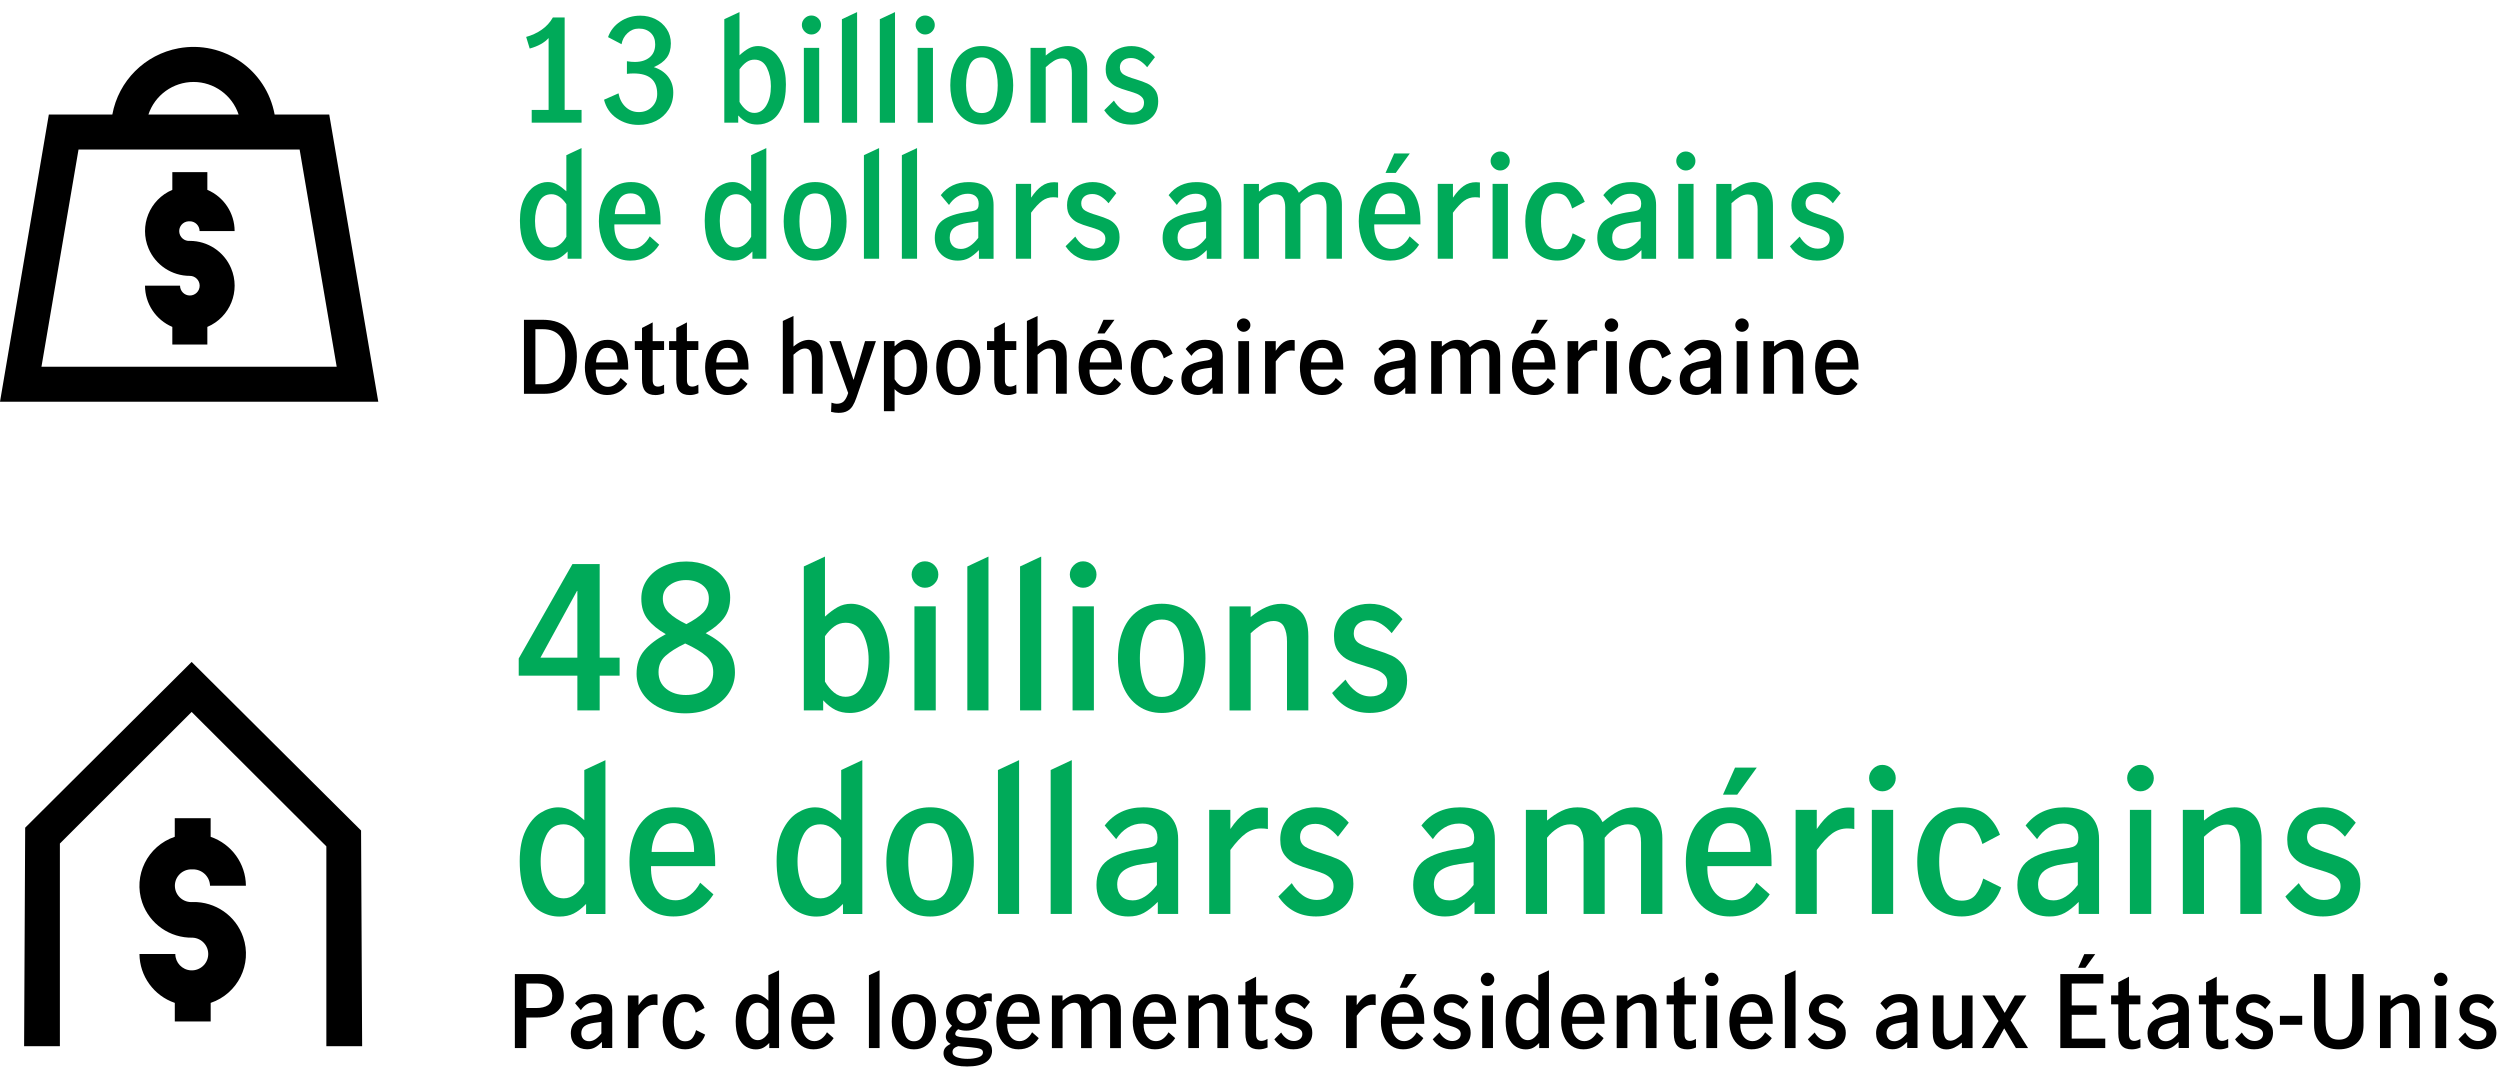
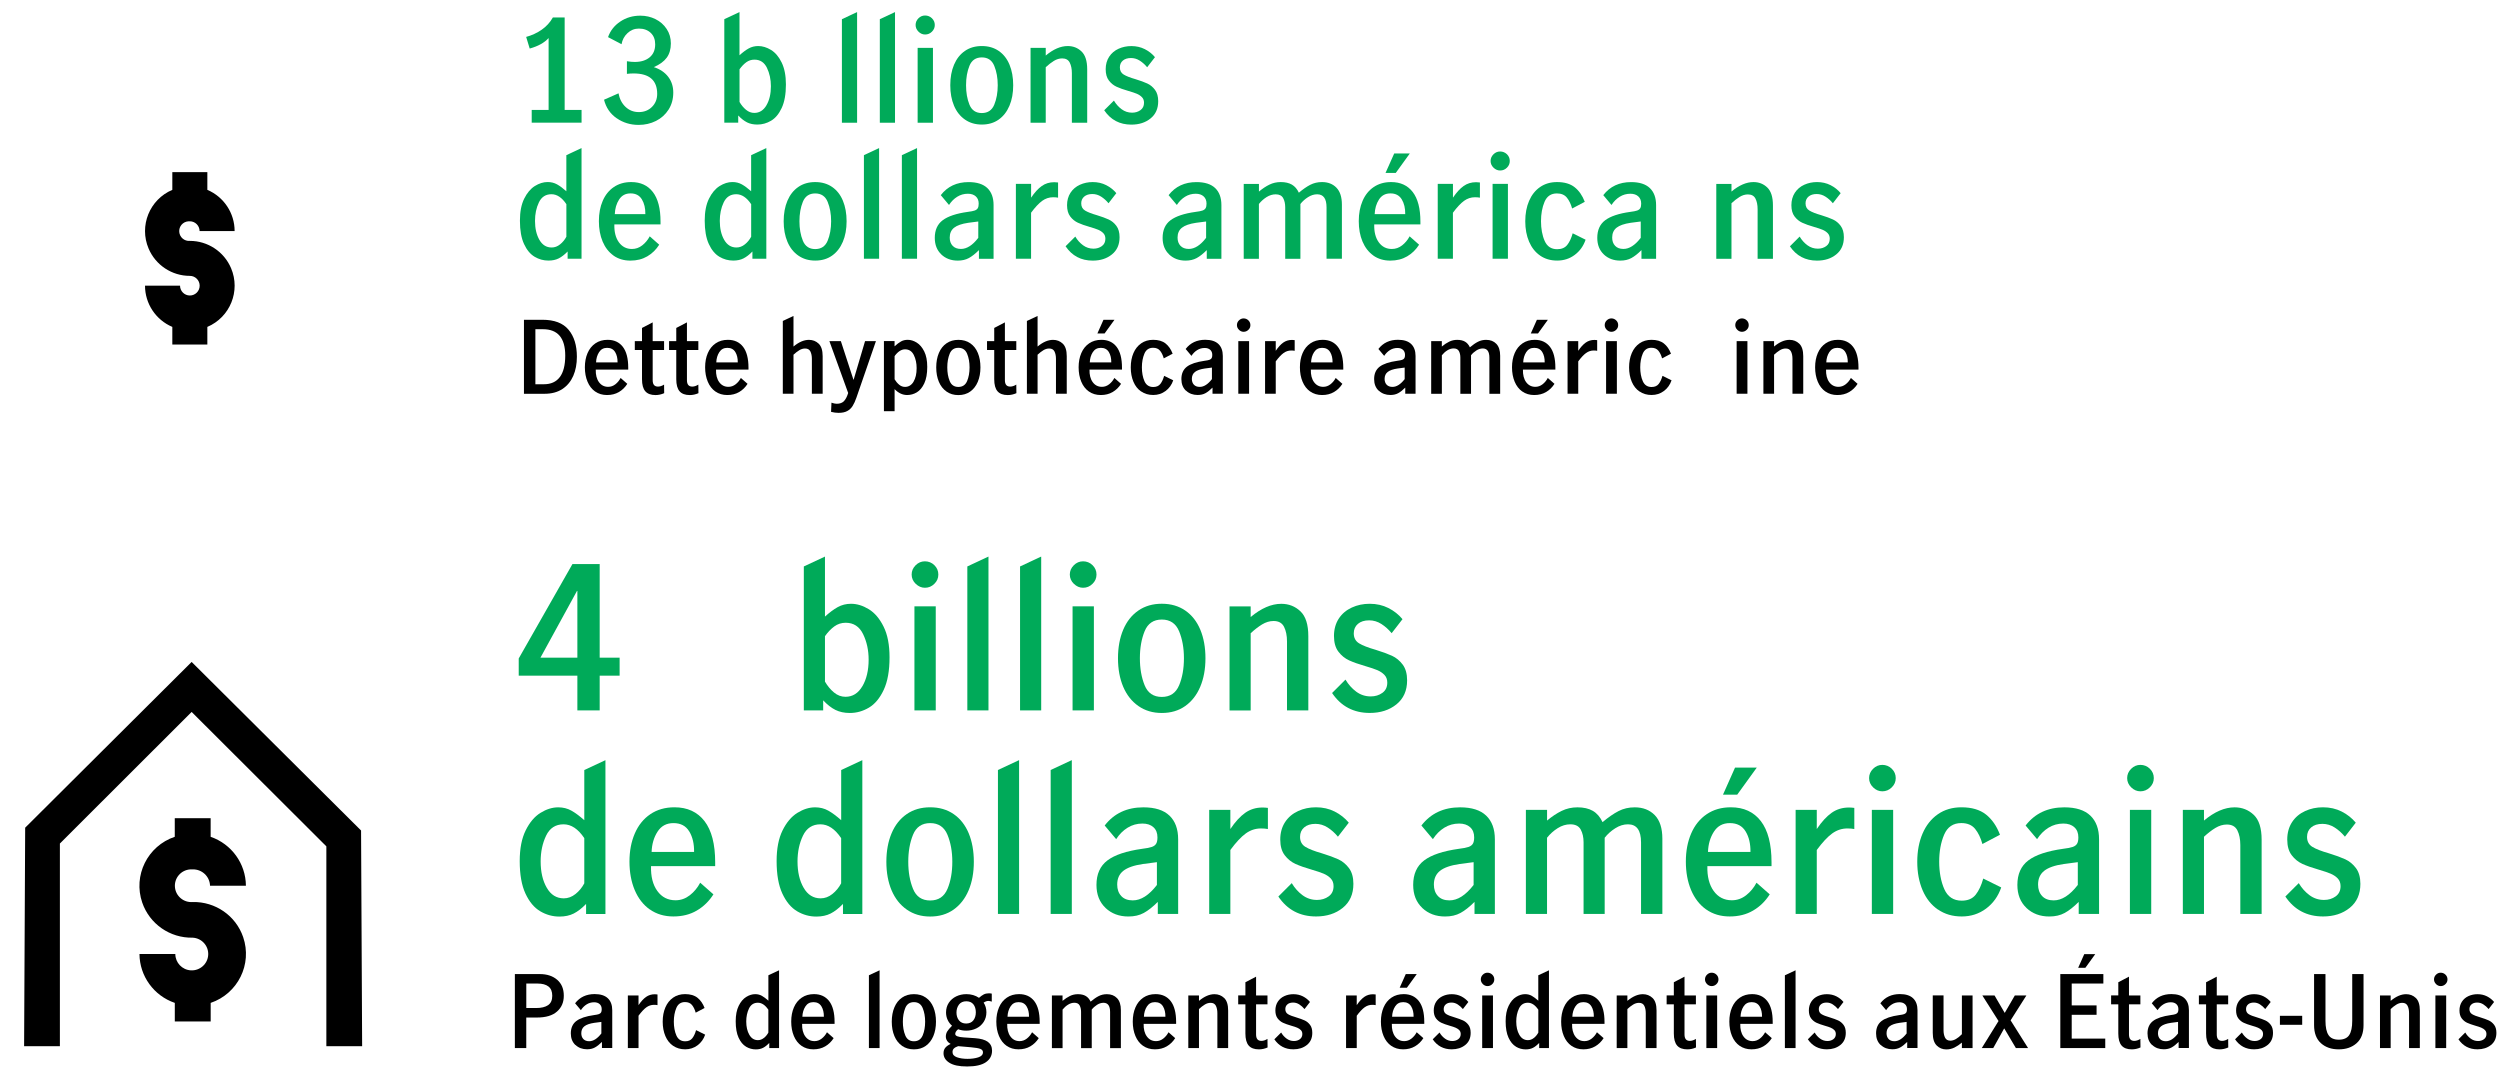
<svg xmlns="http://www.w3.org/2000/svg" viewBox="0 0 725.97 311.25">
  <defs>
    <style>
      .cls-1 {
        fill: #00aa59;
      }
    </style>
  </defs>
  <g id="Layer_1" data-name="Layer 1">
    <path d="M55.12,64.26c1.56,0,2.83,1.27,2.84,2.84h10.17c0-5.22-3.12-9.93-7.92-11.97v-5.15h-10.17v5.15c-6.61,2.81-9.7,10.44-6.89,17.05,2.04,4.81,6.76,7.93,11.98,7.93,1.57,0,2.85,1.28,2.85,2.85s-1.28,2.85-2.85,2.85-2.85-1.28-2.85-2.85h-10.17c0,5.22,3.13,9.93,7.93,11.97v5.12h10.17v-5.12c6.61-2.81,9.7-10.44,6.89-17.05-2.04-4.81-6.76-7.93-11.98-7.93-1.57.13-2.94-1.04-3.07-2.61s1.04-2.94,2.61-3.07c.15-.01.3-.01.46,0h0Z" />
-     <path d="M95.62,33.26h-15.87c-2.39-13.01-14.87-21.63-27.89-19.24-9.78,1.8-17.44,9.45-19.24,19.24H14.18L0,116.66h109.85l-14.24-83.4h.01ZM56.2,23.8c5.94,0,11.22,3.82,13.09,9.46h-26.19c1.87-5.64,7.15-9.45,13.09-9.46h.01ZM22.8,43.43h64.21l10.76,63.06H12.04s10.76-63.06,10.76-63.06Z" />
    <path d="M55.95,252.46c2.7-.07,4.96,2.05,5.04,4.74h10.42c-.05-6.41-4.15-12.1-10.24-14.2v-5.4h-10.42v5.39c-7.91,2.68-12.15,11.23-9.45,19.1,2.13,6.21,8.05,10.34,14.65,10.2,2.64.14,4.66,2.38,4.51,5-.14,2.62-2.4,4.63-5.03,4.49-2.54-.14-4.52-2.23-4.52-4.75h-10.41c.05,6.42,4.16,12.11,10.26,14.2v5.4h10.42v-5.4c7.91-2.69,12.13-11.24,9.43-19.11-2.13-6.21-8.06-10.32-14.65-10.18-2.63.22-4.94-1.72-5.16-4.34-.22-2.61,1.73-4.91,4.36-5.13.27-.02.53-.02.8,0h-.01Z" />
    <polygon points="94.77 303.8 105.16 303.8 104.85 241.17 55.65 192.22 7.31 240.35 7 303.8 17.39 303.8 17.39 293.07 17.39 244.95 55.64 206.75 55.65 206.76 55.66 206.75 94.77 245.77 94.77 293.88 94.77 303.8 94.77 303.8" />
  </g>
  <g id="Layer_2" data-name="Layer 2">
    <g>
      <path class="cls-1" d="M159.31,31.92V11.05c-1.21,1.35-3.04,2.37-5.49,3.05l-1.03-3.38c1.62-.44,3.12-1.13,4.5-2.08,1.37-.95,2.46-2.14,3.26-3.57h3.42v26.85h4.91v3.71h-14.48v-3.71h4.91Z" />
      <path class="cls-1" d="M179.05,34.32c-1.86-1.29-3.07-3.08-3.65-5.36l4.21-1.86c.3,1.62.98,2.94,2.04,3.94,1.06,1,2.34,1.51,3.86,1.51s2.81-.5,3.82-1.51c1-1,1.51-2.26,1.51-3.77,0-3.96-2.28-5.94-6.85-5.94-.63,0-1.28.04-1.94.12v-3.67c.83.14,1.58.21,2.27.21,1.81,0,3.26-.45,4.33-1.34,1.07-.89,1.61-2.15,1.61-3.77,0-1.4-.43-2.52-1.3-3.34-.87-.82-2.01-1.24-3.44-1.24-1.27,0-2.37.44-3.3,1.32-.94.88-1.51,1.95-1.73,3.22l-3.92-2.06c.66-1.87,1.84-3.38,3.55-4.52,1.7-1.14,3.64-1.71,5.82-1.71,1.59,0,3.07.34,4.41,1.01,1.35.67,2.43,1.62,3.24,2.85.81,1.22,1.22,2.62,1.22,4.19,0,1.68-.4,3.06-1.2,4.15-.8,1.09-2.05,2-3.75,2.74,1.79.58,3.18,1.51,4.17,2.8.99,1.29,1.48,2.82,1.48,4.58,0,1.87-.45,3.52-1.36,4.95-.91,1.43-2.13,2.53-3.67,3.3-1.54.77-3.22,1.15-5.03,1.15-2.39,0-4.52-.65-6.37-1.94Z" />
      <path class="cls-1" d="M216.93,35.53c-.85-.43-1.71-1.09-2.56-2v2.1h-4.04V5.57l4.41-2.06v12.54c.93-.85,1.82-1.51,2.66-1.98.84-.47,1.77-.7,2.78-.7,1.24,0,2.47.38,3.71,1.13,1.24.76,2.27,1.97,3.09,3.65.82,1.68,1.24,3.81,1.24,6.39,0,2.8-.41,5.07-1.22,6.81s-1.84,2.97-3.09,3.71c-1.25.74-2.58,1.11-3.98,1.11-1.15,0-2.16-.21-3.01-.64ZM222.56,30.58c.87-1.47,1.3-3.32,1.3-5.55,0-1.98-.39-3.76-1.15-5.34-.77-1.58-1.98-2.37-3.63-2.37-.88,0-1.67.25-2.37.76s-1.35,1.19-1.96,2.04v9.49c.52.91,1.15,1.66,1.88,2.27.73.6,1.53.91,2.41.91,1.48,0,2.66-.74,3.53-2.21Z" />
-       <path class="cls-1" d="M233.7,9.2c-.56-.55-.85-1.2-.85-1.94s.27-1.39.82-1.94,1.2-.82,1.94-.82,1.43.27,1.98.8c.55.54.83,1.19.83,1.96s-.28,1.39-.83,1.94-1.21.82-1.98.82c-.72,0-1.35-.27-1.92-.82ZM233.43,13.9h4.45v21.74h-4.45V13.9Z" />
      <path class="cls-1" d="M244.48,5.57l4.41-2.06v32.13h-4.41V5.57Z" />
      <path class="cls-1" d="M255.49,5.57l4.41-2.06v32.13h-4.41V5.57Z" />
      <path class="cls-1" d="M266.73,9.2c-.56-.55-.85-1.2-.85-1.94s.27-1.39.82-1.94,1.2-.82,1.94-.82,1.43.27,1.98.8c.55.54.83,1.19.83,1.96s-.28,1.39-.83,1.94-1.21.82-1.98.82c-.72,0-1.35-.27-1.92-.82ZM266.47,13.9h4.45v21.74h-4.45V13.9Z" />
      <path class="cls-1" d="M280.22,34.73c-1.39-.96-2.45-2.3-3.18-4.02-.73-1.72-1.09-3.71-1.09-5.96s.36-4.24,1.09-5.96c.73-1.72,1.78-3.05,3.16-4,1.37-.95,3.01-1.42,4.91-1.42s3.53.47,4.91,1.42,2.42,2.28,3.13,4c.71,1.72,1.07,3.71,1.07,5.96s-.36,4.24-1.09,5.96c-.73,1.72-1.77,3.06-3.13,4.02-1.36.96-2.99,1.44-4.89,1.44s-3.5-.48-4.89-1.44ZM288.72,30.4c.67-1.62,1.01-3.51,1.01-5.65s-.34-3.99-1.01-5.63c-.67-1.64-1.88-2.45-3.61-2.45s-2.93.81-3.59,2.43c-.66,1.62-.99,3.51-.99,5.65s.33,4.03.99,5.65c.66,1.62,1.86,2.43,3.59,2.43s2.94-.81,3.61-2.43Z" />
      <path class="cls-1" d="M303.67,13.9v2.23c2.2-1.84,4.33-2.76,6.39-2.76,1.57,0,2.9.52,4,1.57,1.1,1.05,1.65,2.78,1.65,5.2v15.51h-4.45v-14.4c0-1.24-.21-2.26-.62-3.07-.41-.81-1.14-1.22-2.19-1.22-.82,0-1.63.24-2.41.72-.78.48-1.57,1.09-2.37,1.84v16.13h-4.41V13.9h4.41Z" />
      <path class="cls-1" d="M320.66,32.01l2.81-2.8c.6,1.02,1.35,1.86,2.25,2.52s1.9.99,3.03.99c.93,0,1.75-.25,2.43-.74.69-.5,1.03-1.21,1.03-2.15,0-.66-.2-1.2-.6-1.61-.4-.41-.89-.74-1.48-.99-.59-.25-1.41-.52-2.45-.82-1.43-.41-2.58-.82-3.44-1.22-.87-.4-1.61-1-2.23-1.81-.62-.81-.93-1.9-.93-3.28s.34-2.61,1.01-3.63c.67-1.02,1.58-1.79,2.72-2.31,1.14-.52,2.39-.78,3.73-.78,1.43,0,2.73.3,3.9.89,1.17.59,2.15,1.37,2.95,2.33l-2.27,2.93c-.63-.77-1.35-1.41-2.14-1.92-.8-.51-1.65-.76-2.56-.76-.99,0-1.77.25-2.35.74-.58.49-.87,1.15-.87,1.98,0,.94.37,1.63,1.11,2.08.74.45,1.88.9,3.42,1.34,1.43.44,2.58.86,3.44,1.26.87.4,1.61,1.01,2.23,1.84.62.83.93,1.93.93,3.3,0,2.15-.74,3.82-2.23,5.01-1.48,1.2-3.34,1.79-5.57,1.79-3.38,0-6.01-1.39-7.88-4.17Z" />
      <path class="cls-1" d="M155.25,74.56c-1.25-.74-2.28-1.97-3.07-3.69-.8-1.72-1.2-3.98-1.2-6.79,0-2.58.41-4.72,1.24-6.39.83-1.68,1.86-2.9,3.09-3.67,1.24-.77,2.47-1.16,3.71-1.16,1.02,0,1.93.23,2.74.68.81.45,1.71,1.12,2.7,2v-10.48l4.41-2.06v32.13h-4.04v-2.1c-.88.91-1.74,1.57-2.58,2-.84.43-1.84.64-2.99.64-1.43,0-2.77-.37-4.02-1.11ZM162.63,70.97c.76-.6,1.37-1.35,1.84-2.23v-9.45c-1.29-1.92-2.74-2.89-4.33-2.89-1.68,0-2.89.79-3.65,2.37-.76,1.58-1.13,3.38-1.13,5.38,0,2.2.43,4.04,1.28,5.51.85,1.47,2.03,2.21,3.55,2.21.88,0,1.7-.3,2.45-.91Z" />
      <path class="cls-1" d="M178.16,74.21c-1.38-.98-2.43-2.33-3.16-4.06s-1.09-3.71-1.09-5.94.37-4.16,1.11-5.88c.74-1.72,1.82-3.06,3.24-4.02,1.42-.96,3.1-1.44,5.05-1.44,2.69,0,4.78.96,6.27,2.89s2.23,4.8,2.23,8.62v.78h-13.41c-.06,2.17.38,3.91,1.32,5.2.93,1.29,2.2,1.94,3.79,1.94,1.1,0,2.1-.35,2.99-1.05s1.62-1.57,2.17-2.62l2.76,2.43c-.91,1.43-2.06,2.56-3.46,3.38-1.4.82-3.04,1.24-4.91,1.24s-3.53-.49-4.91-1.46ZM186.39,57.89c-.7-1.15-1.79-1.73-3.28-1.73s-2.57.6-3.34,1.79c-.77,1.2-1.18,2.61-1.24,4.23h8.87c.03-1.7-.31-3.13-1.01-4.29Z" />
      <path class="cls-1" d="M208.91,74.56c-1.25-.74-2.28-1.97-3.07-3.69-.8-1.72-1.2-3.98-1.2-6.79,0-2.58.41-4.72,1.24-6.39.83-1.68,1.86-2.9,3.09-3.67,1.24-.77,2.47-1.16,3.71-1.16,1.02,0,1.93.23,2.74.68.81.45,1.71,1.12,2.7,2v-10.48l4.41-2.06v32.13h-4.04v-2.1c-.88.91-1.74,1.57-2.58,2-.84.43-1.84.64-2.99.64-1.43,0-2.77-.37-4.02-1.11ZM216.29,70.97c.76-.6,1.37-1.35,1.84-2.23v-9.45c-1.29-1.92-2.74-2.89-4.33-2.89-1.68,0-2.89.79-3.65,2.37-.76,1.58-1.13,3.38-1.13,5.38,0,2.2.43,4.04,1.28,5.51.85,1.47,2.03,2.21,3.55,2.21.88,0,1.7-.3,2.45-.91Z" />
      <path class="cls-1" d="M231.84,74.23c-1.39-.96-2.45-2.3-3.18-4.02-.73-1.72-1.09-3.71-1.09-5.96s.36-4.24,1.09-5.96c.73-1.72,1.78-3.05,3.16-4,1.37-.95,3.01-1.42,4.91-1.42s3.53.47,4.91,1.42,2.42,2.28,3.13,4c.71,1.72,1.07,3.71,1.07,5.96s-.36,4.24-1.09,5.96c-.73,1.72-1.77,3.06-3.13,4.02-1.36.96-2.99,1.44-4.89,1.44s-3.5-.48-4.89-1.44ZM240.34,69.9c.67-1.62,1.01-3.51,1.01-5.65s-.34-3.99-1.01-5.63c-.67-1.64-1.88-2.45-3.61-2.45s-2.93.81-3.59,2.43c-.66,1.62-.99,3.51-.99,5.65s.33,4.03.99,5.65c.66,1.62,1.86,2.43,3.59,2.43s2.94-.81,3.61-2.43Z" />
      <path class="cls-1" d="M250.87,45.06l4.41-2.06v32.13h-4.41v-30.07Z" />
      <path class="cls-1" d="M261.89,45.06l4.41-2.06v32.13h-4.41v-30.07Z" />
      <path class="cls-1" d="M273.35,73.88c-1.27-1.2-1.9-2.8-1.9-4.81,0-2.25.76-3.96,2.29-5.11,1.53-1.15,3.95-1.97,7.28-2.43.91-.11,1.57-.24,2-.39.43-.15.73-.38.91-.68.18-.3.27-.74.27-1.32,0-.91-.28-1.61-.85-2.12-.56-.51-1.33-.76-2.29-.76-1.13,0-2.16.29-3.09.87-.94.58-1.73,1.38-2.39,2.39l-2.39-2.85c1.95-2.53,4.65-3.79,8.08-3.79,2.42,0,4.23.58,5.44,1.73,1.21,1.16,1.81,2.81,1.81,4.95v15.59h-4.25v-2.52c-1.04,1.05-2.02,1.81-2.93,2.31-.91.49-1.98.74-3.22.74-1.93,0-3.52-.6-4.78-1.79ZM284.08,69.07v-4.74h-.08l-2.85.37c-1.87.28-3.23.75-4.08,1.42-.85.67-1.28,1.63-1.28,2.87,0,.99.28,1.79.85,2.39.56.6,1.37.91,2.41.91,1.7,0,3.38-1.07,5.03-3.22Z" />
      <path class="cls-1" d="M299.42,53.4v4c1.02-1.51,2.05-2.64,3.09-3.38,1.04-.74,2.25-1.11,3.63-1.11.33,0,.7.03,1.11.08v4.41c-.41-.08-.89-.12-1.44-.12-1.15,0-2.21.35-3.18,1.05-.96.7-2.04,1.85-3.22,3.44v13.36h-4.41v-21.74h4.41Z" />
      <path class="cls-1" d="M309.44,71.5l2.81-2.8c.6,1.02,1.35,1.86,2.25,2.52s1.9.99,3.03.99c.93,0,1.75-.25,2.43-.74.69-.5,1.03-1.21,1.03-2.15,0-.66-.2-1.2-.6-1.61-.4-.41-.89-.74-1.48-.99-.59-.25-1.41-.52-2.45-.82-1.43-.41-2.58-.82-3.44-1.22-.87-.4-1.61-1-2.23-1.81-.62-.81-.93-1.9-.93-3.28s.34-2.61,1.01-3.63c.67-1.02,1.58-1.79,2.72-2.31,1.14-.52,2.39-.78,3.73-.78,1.43,0,2.73.3,3.9.89,1.17.59,2.15,1.37,2.95,2.33l-2.27,2.93c-.63-.77-1.35-1.41-2.14-1.92-.8-.51-1.65-.76-2.56-.76-.99,0-1.77.25-2.35.74-.58.49-.87,1.15-.87,1.98,0,.94.37,1.63,1.11,2.08.74.45,1.88.9,3.42,1.34,1.43.44,2.58.86,3.44,1.26.87.4,1.61,1.01,2.23,1.84.62.83.93,1.93.93,3.3,0,2.15-.74,3.82-2.23,5.01-1.48,1.2-3.34,1.79-5.57,1.79-3.38,0-6.01-1.39-7.88-4.17Z" />
      <path class="cls-1" d="M339.51,73.88c-1.27-1.2-1.9-2.8-1.9-4.81,0-2.25.76-3.96,2.29-5.11,1.53-1.15,3.95-1.97,7.28-2.43.91-.11,1.57-.24,2-.39.43-.15.73-.38.91-.68.18-.3.27-.74.27-1.32,0-.91-.28-1.61-.85-2.12-.56-.51-1.33-.76-2.29-.76-1.13,0-2.16.29-3.09.87-.94.58-1.73,1.38-2.39,2.39l-2.39-2.85c1.95-2.53,4.65-3.79,8.08-3.79,2.42,0,4.23.58,5.44,1.73,1.21,1.16,1.81,2.81,1.81,4.95v15.59h-4.25v-2.52c-1.04,1.05-2.02,1.81-2.93,2.31-.91.49-1.98.74-3.22.74-1.93,0-3.52-.6-4.78-1.79ZM350.24,69.07v-4.74h-.08l-2.85.37c-1.87.28-3.23.75-4.08,1.42-.85.67-1.28,1.63-1.28,2.87,0,.99.28,1.79.85,2.39.56.6,1.37.91,2.41.91,1.7,0,3.38-1.07,5.03-3.22Z" />
      <path class="cls-1" d="M365.58,53.4v2.23c1.02-.85,2.04-1.53,3.05-2.02,1.02-.5,2.12-.74,3.3-.74,1.29,0,2.37.25,3.22.74.85.5,1.53,1.28,2.02,2.35,1.21-1.02,2.32-1.79,3.34-2.31,1.02-.52,2.14-.78,3.38-.78,1.73,0,3.13.54,4.19,1.63,1.06,1.09,1.59,2.73,1.59,4.93v15.71h-4.46v-14.93c0-2.53-.91-3.79-2.72-3.79-.91,0-1.79.28-2.66.83-.87.55-1.6,1.21-2.21,1.98v15.92h-4.41v-14.97c0-1.04-.2-1.93-.6-2.66-.4-.73-1.12-1.09-2.17-1.09-.91,0-1.79.27-2.64.8-.85.54-1.59,1.2-2.23,2v15.92h-4.41v-21.74h4.41Z" />
      <path class="cls-1" d="M398.82,74.21c-1.38-.98-2.43-2.33-3.16-4.06s-1.09-3.71-1.09-5.94.37-4.16,1.11-5.88c.74-1.72,1.82-3.06,3.24-4.02,1.42-.96,3.1-1.44,5.05-1.44,2.69,0,4.78.96,6.27,2.89,1.48,1.92,2.23,4.8,2.23,8.62v.78h-13.41c-.06,2.17.38,3.91,1.32,5.2.93,1.29,2.2,1.94,3.79,1.94,1.1,0,2.1-.35,2.99-1.05s1.62-1.57,2.17-2.62l2.76,2.43c-.91,1.43-2.06,2.56-3.46,3.38-1.4.82-3.04,1.24-4.91,1.24s-3.53-.49-4.91-1.46ZM407.05,57.89c-.7-1.15-1.79-1.73-3.28-1.73s-2.57.6-3.34,1.79c-.77,1.2-1.18,2.61-1.24,4.23h8.87c.03-1.7-.31-3.13-1.01-4.29ZM404.85,44.57h4.54l-4.08,5.65h-2.97l2.52-5.65Z" />
      <path class="cls-1" d="M421.92,53.4v4c1.02-1.51,2.05-2.64,3.09-3.38,1.04-.74,2.25-1.11,3.63-1.11.33,0,.7.03,1.11.08v4.41c-.41-.08-.89-.12-1.44-.12-1.16,0-2.21.35-3.18,1.05-.96.7-2.04,1.85-3.22,3.44v13.36h-4.41v-21.74h4.41Z" />
      <path class="cls-1" d="M433.7,48.69c-.56-.55-.85-1.2-.85-1.94s.28-1.39.83-1.94c.55-.55,1.2-.82,1.94-.82s1.43.27,1.98.8c.55.54.82,1.19.82,1.96s-.27,1.39-.82,1.94c-.55.55-1.21.82-1.98.82-.71,0-1.35-.27-1.92-.82ZM433.43,53.4h4.45v21.74h-4.45v-21.74Z" />
      <path class="cls-1" d="M447.25,74.23c-1.4-.96-2.47-2.31-3.22-4.04-.74-1.73-1.11-3.71-1.11-5.94s.37-4.2,1.11-5.92c.74-1.72,1.81-3.06,3.2-4.02,1.39-.96,3.03-1.44,4.93-1.44,2.14,0,3.85.5,5.11,1.51,1.26,1,2.24,2.41,2.93,4.23l-3.67,1.94c-.36-1.29-.87-2.34-1.53-3.16-.66-.81-1.62-1.22-2.89-1.22-1.71,0-2.9.81-3.59,2.43-.69,1.62-1.03,3.51-1.03,5.65s.36,4.14,1.07,5.73c.71,1.6,1.92,2.39,3.63,2.39,1.29,0,2.27-.42,2.93-1.26.66-.84,1.18-1.96,1.57-3.36l3.75,1.86c-.63,1.84-1.68,3.31-3.16,4.41-1.47,1.1-3.17,1.65-5.09,1.65s-3.55-.48-4.95-1.44Z" />
      <path class="cls-1" d="M465.73,73.88c-1.27-1.2-1.9-2.8-1.9-4.81,0-2.25.76-3.96,2.29-5.11s3.95-1.97,7.28-2.43c.91-.11,1.57-.24,2-.39.43-.15.73-.38.91-.68.18-.3.27-.74.27-1.32,0-.91-.28-1.61-.85-2.12-.56-.51-1.33-.76-2.29-.76-1.13,0-2.16.29-3.09.87-.94.58-1.73,1.38-2.39,2.39l-2.39-2.85c1.95-2.53,4.65-3.79,8.08-3.79,2.42,0,4.23.58,5.44,1.73,1.21,1.16,1.82,2.81,1.82,4.95v15.59h-4.25v-2.52c-1.04,1.05-2.02,1.81-2.93,2.31-.91.49-1.98.74-3.22.74-1.92,0-3.52-.6-4.78-1.79ZM476.45,69.07v-4.74h-.08l-2.85.37c-1.87.28-3.23.75-4.08,1.42-.85.67-1.28,1.63-1.28,2.87,0,.99.28,1.79.85,2.39.56.6,1.37.91,2.41.91,1.71,0,3.38-1.07,5.03-3.22Z" />
-       <path class="cls-1" d="M487.61,48.69c-.56-.55-.85-1.2-.85-1.94s.28-1.39.83-1.94c.55-.55,1.2-.82,1.94-.82s1.43.27,1.98.8c.55.54.82,1.19.82,1.96s-.27,1.39-.82,1.94c-.55.55-1.21.82-1.98.82-.71,0-1.35-.27-1.92-.82ZM487.34,53.4h4.45v21.74h-4.45v-21.74Z" />
      <path class="cls-1" d="M502.8,53.4v2.23c2.2-1.84,4.33-2.76,6.39-2.76,1.57,0,2.9.52,4,1.57,1.1,1.05,1.65,2.78,1.65,5.2v15.51h-4.45v-14.4c0-1.24-.21-2.26-.62-3.07-.41-.81-1.14-1.22-2.19-1.22-.83,0-1.63.24-2.41.72-.78.48-1.57,1.09-2.37,1.84v16.13h-4.41v-21.74h4.41Z" />
      <path class="cls-1" d="M519.8,71.5l2.8-2.8c.6,1.02,1.35,1.86,2.25,2.52s1.9.99,3.03.99c.93,0,1.75-.25,2.43-.74.69-.5,1.03-1.21,1.03-2.15,0-.66-.2-1.2-.6-1.61-.4-.41-.89-.74-1.49-.99-.59-.25-1.41-.52-2.45-.82-1.43-.41-2.58-.82-3.44-1.22-.87-.4-1.61-1-2.23-1.81-.62-.81-.93-1.9-.93-3.28s.34-2.61,1.01-3.63c.67-1.02,1.58-1.79,2.72-2.31,1.14-.52,2.38-.78,3.73-.78,1.43,0,2.73.3,3.9.89,1.17.59,2.15,1.37,2.95,2.33l-2.27,2.93c-.63-.77-1.35-1.41-2.15-1.92-.8-.51-1.65-.76-2.56-.76-.99,0-1.77.25-2.35.74-.58.49-.87,1.15-.87,1.98,0,.94.37,1.63,1.11,2.08.74.45,1.88.9,3.42,1.34,1.43.44,2.58.86,3.44,1.26.87.4,1.61,1.01,2.23,1.84.62.83.93,1.93.93,3.3,0,2.15-.74,3.82-2.23,5.01-1.48,1.2-3.34,1.79-5.57,1.79-3.38,0-6.01-1.39-7.88-4.17Z" />
    </g>
    <g>
      <path class="cls-1" d="M167.66,196.2h-17.03v-4.99l15.6-27.41h7.91v27.18h5.79v5.22h-5.79v10.09h-6.48v-10.09ZM167.66,190.98v-19.38h-.11l-10.61,19.38h10.72Z" />
-       <path class="cls-1" d="M211.18,188.57c1.49,1.72,2.24,3.96,2.24,6.71,0,2.14-.58,4.11-1.75,5.91-1.17,1.8-2.85,3.24-5.05,4.33-2.2,1.09-4.73,1.63-7.6,1.63s-5.27-.53-7.43-1.58c-2.16-1.05-3.82-2.46-4.99-4.21-1.17-1.76-1.75-3.65-1.75-5.68,0-2.75.75-5.01,2.24-6.77s3.57-3.34,6.25-4.76c-2.22-1.26-3.96-2.68-5.22-4.27-1.26-1.59-1.89-3.6-1.89-6.05,0-2.1.58-3.98,1.75-5.62,1.17-1.64,2.74-2.92,4.73-3.81,1.99-.9,4.17-1.35,6.54-1.35s4.47.43,6.42,1.29c1.95.86,3.5,2.08,4.64,3.67,1.15,1.59,1.72,3.41,1.72,5.48,0,2.45-.63,4.47-1.89,6.08-1.26,1.61-3,3.04-5.22,4.3,2.68,1.41,4.76,2.98,6.25,4.7ZM204.93,200.1c1.45-1.15,2.18-2.79,2.18-4.93,0-1.91-.69-3.47-2.06-4.67s-3.4-2.42-6.08-3.64c-2.52,1.22-4.44,2.44-5.76,3.64s-1.98,2.76-1.98,4.67c0,2.06.75,3.69,2.26,4.87,1.51,1.19,3.39,1.78,5.65,1.78,2.41,0,4.34-.57,5.79-1.72ZM194.24,177.94c1.17,1.13,2.86,2.23,5.07,3.3,2.14-1.11,3.76-2.22,4.87-3.33,1.11-1.11,1.66-2.48,1.66-4.13s-.62-2.9-1.86-3.87c-1.24-.97-2.84-1.46-4.79-1.46-1.83,0-3.41.49-4.73,1.46-1.32.97-1.98,2.26-1.98,3.87s.58,3.03,1.75,4.16Z" />
      <path class="cls-1" d="M242.6,206.15c-1.19-.59-2.37-1.52-3.56-2.78v2.92h-5.62v-41.8l6.14-2.87v17.43c1.3-1.18,2.53-2.1,3.7-2.75,1.17-.65,2.46-.97,3.87-.97,1.72,0,3.44.53,5.16,1.58,1.72,1.05,3.15,2.74,4.3,5.07,1.15,2.33,1.72,5.29,1.72,8.89,0,3.9-.56,7.05-1.69,9.46-1.13,2.41-2.56,4.13-4.3,5.16-1.74,1.03-3.58,1.55-5.53,1.55-1.61,0-3-.3-4.19-.89ZM250.43,199.27c1.2-2.04,1.81-4.62,1.81-7.71,0-2.75-.54-5.23-1.61-7.42-1.07-2.2-2.75-3.3-5.05-3.3-1.22,0-2.32.35-3.3,1.06-.97.71-1.88,1.65-2.72,2.84v13.19c.73,1.26,1.6,2.31,2.61,3.15,1.01.84,2.13,1.26,3.35,1.26,2.06,0,3.7-1.02,4.9-3.07Z" />
      <path class="cls-1" d="M265.91,169.54c-.78-.76-1.18-1.66-1.18-2.69s.38-1.93,1.15-2.7c.76-.76,1.66-1.15,2.7-1.15s1.99.37,2.75,1.12c.76.75,1.15,1.65,1.15,2.72s-.38,1.93-1.15,2.69c-.77.77-1.68,1.15-2.75,1.15-.99,0-1.88-.38-2.67-1.15ZM265.54,176.08h6.19v30.22h-6.19v-30.22Z" />
      <path class="cls-1" d="M280.9,164.49l6.14-2.87v44.67h-6.14v-41.8Z" />
      <path class="cls-1" d="M296.21,164.49l6.14-2.87v44.67h-6.14v-41.8Z" />
      <path class="cls-1" d="M311.84,169.54c-.78-.76-1.18-1.66-1.18-2.69s.38-1.93,1.15-2.7c.76-.76,1.66-1.15,2.7-1.15s1.99.37,2.75,1.12c.76.75,1.15,1.65,1.15,2.72s-.38,1.93-1.15,2.69c-.77.77-1.68,1.15-2.75,1.15-.99,0-1.88-.38-2.67-1.15ZM311.46,176.08h6.19v30.22h-6.19v-30.22Z" />
      <path class="cls-1" d="M330.59,205.03c-1.93-1.34-3.4-3.2-4.42-5.59-1.01-2.39-1.52-5.15-1.52-8.29s.51-5.9,1.52-8.29c1.01-2.39,2.47-4.24,4.39-5.56,1.91-1.32,4.19-1.98,6.82-1.98s4.91.66,6.82,1.98c1.91,1.32,3.36,3.17,4.36,5.56.99,2.39,1.49,5.15,1.49,8.29s-.51,5.9-1.52,8.29c-1.01,2.39-2.47,4.25-4.36,5.59-1.89,1.34-4.16,2.01-6.79,2.01s-4.86-.67-6.79-2.01ZM342.4,199.01c.94-2.25,1.4-4.87,1.4-7.86s-.47-5.55-1.4-7.83c-.94-2.27-2.61-3.41-5.02-3.41s-4.07,1.13-4.99,3.38-1.38,4.87-1.38,7.85.46,5.6,1.38,7.86c.92,2.26,2.58,3.38,4.99,3.38s4.08-1.13,5.02-3.38Z" />
      <path class="cls-1" d="M363.18,176.08v3.1c3.06-2.56,6.02-3.84,8.89-3.84,2.18,0,4.03.73,5.56,2.18,1.53,1.45,2.29,3.86,2.29,7.22v21.56h-6.19v-20.01c0-1.72-.29-3.14-.86-4.27-.57-1.13-1.59-1.69-3.04-1.69-1.15,0-2.26.34-3.35,1-1.09.67-2.19,1.52-3.3,2.55v22.42h-6.14v-30.22h6.14Z" />
      <path class="cls-1" d="M386.81,201.25l3.9-3.9c.84,1.41,1.88,2.58,3.12,3.5,1.24.92,2.65,1.38,4.21,1.38,1.3,0,2.43-.34,3.38-1.03.96-.69,1.43-1.68,1.43-2.98,0-.92-.28-1.66-.83-2.24-.55-.57-1.24-1.03-2.06-1.38-.82-.34-1.96-.73-3.41-1.15-1.99-.57-3.58-1.14-4.79-1.69-1.2-.55-2.24-1.39-3.1-2.52-.86-1.13-1.29-2.65-1.29-4.56s.47-3.63,1.4-5.05,2.2-2.48,3.79-3.21c1.58-.73,3.32-1.09,5.19-1.09,1.99,0,3.79.41,5.42,1.23,1.62.82,2.99,1.9,4.1,3.24l-3.15,4.07c-.88-1.07-1.87-1.96-2.98-2.67-1.11-.71-2.29-1.06-3.55-1.06-1.38,0-2.47.34-3.27,1.03-.8.69-1.2,1.61-1.2,2.75,0,1.3.52,2.27,1.55,2.9,1.03.63,2.62,1.25,4.76,1.86,1.99.61,3.58,1.2,4.79,1.75,1.2.55,2.24,1.41,3.1,2.55.86,1.15,1.29,2.68,1.29,4.59,0,2.98-1.03,5.3-3.1,6.97-2.06,1.66-4.64,2.49-7.74,2.49-4.7,0-8.35-1.93-10.95-5.79Z" />
      <path class="cls-1" d="M156.85,264.6c-1.74-1.03-3.16-2.74-4.27-5.13-1.11-2.39-1.66-5.53-1.66-9.43,0-3.59.57-6.56,1.72-8.89,1.15-2.33,2.58-4.03,4.3-5.1,1.72-1.07,3.44-1.61,5.16-1.61,1.41,0,2.69.32,3.81.95,1.13.63,2.38,1.56,3.76,2.78v-14.56l6.14-2.87v44.67h-5.62v-2.92c-1.22,1.26-2.42,2.19-3.58,2.78-1.17.59-2.55.89-4.16.89-1.99,0-3.85-.52-5.59-1.55ZM167.12,259.61c1.05-.84,1.9-1.87,2.55-3.1v-13.13c-1.8-2.68-3.8-4.01-6.02-4.01-2.33,0-4.02,1.1-5.07,3.3-1.05,2.2-1.58,4.69-1.58,7.48,0,3.06.59,5.61,1.78,7.65,1.18,2.05,2.83,3.07,4.93,3.07,1.22,0,2.36-.42,3.41-1.26Z" />
      <path class="cls-1" d="M188.7,264.11c-1.91-1.36-3.37-3.24-4.39-5.65-1.01-2.41-1.52-5.16-1.52-8.26s.52-5.78,1.55-8.17c1.03-2.39,2.53-4.25,4.5-5.59,1.97-1.34,4.31-2.01,7.02-2.01,3.75,0,6.65,1.34,8.72,4.01,2.06,2.68,3.1,6.67,3.1,11.98v1.09h-18.63c-.08,3.02.53,5.43,1.83,7.22,1.3,1.8,3.06,2.7,5.28,2.7,1.53,0,2.91-.49,4.16-1.46,1.24-.97,2.25-2.19,3.01-3.64l3.84,3.38c-1.26,1.99-2.87,3.56-4.82,4.7-1.95,1.15-4.22,1.72-6.82,1.72s-4.91-.68-6.82-2.04ZM200.14,241.43c-.97-1.61-2.49-2.41-4.56-2.41s-3.57.83-4.64,2.49c-1.07,1.66-1.64,3.62-1.72,5.88h12.33c.04-2.37-.43-4.36-1.4-5.96Z" />
      <path class="cls-1" d="M231.45,264.6c-1.74-1.03-3.16-2.74-4.27-5.13-1.11-2.39-1.66-5.53-1.66-9.43,0-3.59.57-6.56,1.72-8.89,1.15-2.33,2.58-4.03,4.3-5.1,1.72-1.07,3.44-1.61,5.16-1.61,1.41,0,2.69.32,3.81.95,1.13.63,2.38,1.56,3.76,2.78v-14.56l6.14-2.87v44.67h-5.62v-2.92c-1.22,1.26-2.42,2.19-3.58,2.78-1.17.59-2.55.89-4.16.89-1.99,0-3.85-.52-5.59-1.55ZM241.71,259.61c1.05-.84,1.9-1.87,2.55-3.1v-13.13c-1.8-2.68-3.8-4.01-6.02-4.01-2.33,0-4.02,1.1-5.07,3.3-1.05,2.2-1.58,4.69-1.58,7.48,0,3.06.59,5.61,1.78,7.65,1.18,2.05,2.83,3.07,4.93,3.07,1.22,0,2.36-.42,3.41-1.26Z" />
      <path class="cls-1" d="M263.33,264.14c-1.93-1.34-3.4-3.2-4.42-5.59-1.01-2.39-1.52-5.15-1.52-8.29s.51-5.9,1.52-8.29c1.01-2.39,2.47-4.24,4.39-5.56,1.91-1.32,4.19-1.98,6.82-1.98s4.91.66,6.82,1.98c1.91,1.32,3.36,3.17,4.36,5.56.99,2.39,1.49,5.15,1.49,8.29s-.51,5.9-1.52,8.29c-1.01,2.39-2.47,4.25-4.36,5.59-1.89,1.34-4.16,2.01-6.79,2.01s-4.86-.67-6.79-2.01ZM275.14,258.12c.94-2.25,1.4-4.87,1.4-7.86s-.47-5.55-1.4-7.83c-.94-2.27-2.61-3.41-5.02-3.41s-4.07,1.13-4.99,3.38-1.38,4.87-1.38,7.85.46,5.6,1.38,7.86c.92,2.26,2.58,3.38,4.99,3.38s4.08-1.13,5.02-3.38Z" />
      <path class="cls-1" d="M289.79,223.6l6.14-2.87v44.67h-6.14v-41.8Z" />
      <path class="cls-1" d="M305.1,223.6l6.14-2.87v44.67h-6.14v-41.8Z" />
      <path class="cls-1" d="M321.04,263.65c-1.76-1.66-2.64-3.89-2.64-6.68,0-3.13,1.06-5.5,3.18-7.11,2.12-1.61,5.49-2.73,10.12-3.38,1.26-.15,2.19-.33,2.78-.54.59-.21,1.01-.52,1.26-.95.25-.42.37-1.03.37-1.83,0-1.26-.39-2.25-1.18-2.95-.78-.71-1.84-1.06-3.18-1.06-1.57,0-3,.4-4.3,1.2-1.3.8-2.41,1.91-3.33,3.33l-3.33-3.96c2.71-3.52,6.46-5.28,11.24-5.28,3.36,0,5.89.8,7.57,2.41,1.68,1.61,2.52,3.9,2.52,6.88v21.67h-5.91v-3.5c-1.45,1.45-2.81,2.52-4.07,3.21-1.26.69-2.75,1.03-4.47,1.03-2.68,0-4.89-.83-6.65-2.49ZM335.95,256.97v-6.59h-.11l-3.96.52c-2.6.38-4.49,1.04-5.68,1.98-1.19.94-1.78,2.26-1.78,3.99,0,1.38.39,2.48,1.18,3.33.78.84,1.9,1.26,3.35,1.26,2.37,0,4.7-1.49,7-4.47Z" />
      <path class="cls-1" d="M357.28,235.18v5.56c1.41-2.1,2.85-3.67,4.3-4.7,1.45-1.03,3.13-1.55,5.05-1.55.46,0,.97.04,1.55.11v6.14c-.57-.12-1.24-.17-2.01-.17-1.61,0-3.08.49-4.42,1.46-1.34.97-2.83,2.57-4.47,4.79v18.58h-6.14v-30.22h6.14Z" />
      <path class="cls-1" d="M371.21,260.35l3.9-3.9c.84,1.41,1.88,2.58,3.12,3.5,1.24.92,2.65,1.38,4.21,1.38,1.3,0,2.43-.34,3.38-1.03.96-.69,1.43-1.68,1.43-2.98,0-.92-.28-1.66-.83-2.24-.55-.57-1.24-1.03-2.06-1.38-.82-.34-1.96-.73-3.41-1.15-1.99-.57-3.58-1.14-4.79-1.69-1.2-.55-2.24-1.39-3.1-2.52-.86-1.13-1.29-2.65-1.29-4.56s.47-3.63,1.4-5.05,2.2-2.48,3.79-3.21c1.58-.73,3.32-1.09,5.19-1.09,1.99,0,3.79.41,5.42,1.23,1.62.82,2.99,1.9,4.1,3.24l-3.15,4.07c-.88-1.07-1.87-1.96-2.98-2.67-1.11-.71-2.29-1.06-3.55-1.06-1.38,0-2.47.34-3.27,1.03-.8.69-1.2,1.61-1.2,2.75,0,1.3.52,2.27,1.55,2.9,1.03.63,2.62,1.25,4.76,1.86,1.99.61,3.58,1.2,4.79,1.75,1.2.55,2.24,1.41,3.1,2.55.86,1.15,1.29,2.68,1.29,4.59,0,2.98-1.03,5.3-3.1,6.97-2.06,1.66-4.64,2.49-7.74,2.49-4.7,0-8.35-1.93-10.95-5.79Z" />
      <path class="cls-1" d="M413.01,263.65c-1.76-1.66-2.64-3.89-2.64-6.68,0-3.13,1.06-5.5,3.18-7.11,2.12-1.61,5.49-2.73,10.12-3.38,1.26-.15,2.19-.33,2.78-.54.59-.21,1.01-.52,1.26-.95.25-.42.37-1.03.37-1.83,0-1.26-.39-2.25-1.18-2.95-.78-.71-1.84-1.06-3.18-1.06-1.57,0-3,.4-4.3,1.2-1.3.8-2.41,1.91-3.33,3.33l-3.33-3.96c2.71-3.52,6.46-5.28,11.24-5.28,3.36,0,5.89.8,7.57,2.41s2.52,3.9,2.52,6.88v21.67h-5.91v-3.5c-1.45,1.45-2.81,2.52-4.07,3.21-1.26.69-2.75,1.03-4.47,1.03-2.68,0-4.89-.83-6.65-2.49ZM427.92,256.97v-6.59h-.12l-3.96.52c-2.6.38-4.49,1.04-5.68,1.98-1.18.94-1.78,2.26-1.78,3.99,0,1.38.39,2.48,1.18,3.33.78.84,1.9,1.26,3.35,1.26,2.37,0,4.7-1.49,7-4.47Z" />
      <path class="cls-1" d="M449.25,235.18v3.1c1.41-1.18,2.83-2.12,4.24-2.81,1.41-.69,2.94-1.03,4.59-1.03,1.8,0,3.29.34,4.47,1.03,1.18.69,2.12,1.78,2.81,3.27,1.68-1.41,3.23-2.48,4.64-3.21,1.41-.73,2.98-1.09,4.7-1.09,2.41,0,4.35.76,5.82,2.26,1.47,1.51,2.21,3.79,2.21,6.85v21.85h-6.19v-20.76c0-3.52-1.26-5.27-3.79-5.27-1.26,0-2.49.38-3.7,1.15s-2.23,1.68-3.07,2.75v22.13h-6.13v-20.81c0-1.45-.28-2.69-.83-3.7-.55-1.01-1.56-1.52-3.01-1.52-1.26,0-2.49.37-3.67,1.12-1.19.75-2.22,1.67-3.1,2.78v22.13h-6.14v-30.22h6.14Z" />
      <path class="cls-1" d="M495.46,264.11c-1.91-1.36-3.37-3.24-4.39-5.65-1.01-2.41-1.52-5.16-1.52-8.26s.52-5.78,1.55-8.17c1.03-2.39,2.53-4.25,4.5-5.59,1.97-1.34,4.31-2.01,7.02-2.01,3.75,0,6.65,1.34,8.71,4.01,2.06,2.68,3.1,6.67,3.1,11.98v1.09h-18.63c-.08,3.02.54,5.43,1.83,7.22,1.3,1.8,3.06,2.7,5.27,2.7,1.53,0,2.92-.49,4.16-1.46,1.24-.97,2.25-2.19,3.01-3.64l3.84,3.38c-1.26,1.99-2.87,3.56-4.82,4.7-1.95,1.15-4.22,1.72-6.82,1.72s-4.91-.68-6.82-2.04ZM506.9,241.43c-.97-1.61-2.49-2.41-4.56-2.41s-3.57.83-4.64,2.49c-1.07,1.66-1.64,3.62-1.72,5.88h12.33c.04-2.37-.43-4.36-1.41-5.96ZM503.83,222.91h6.31l-5.68,7.86h-4.13l3.5-7.86Z" />
      <path class="cls-1" d="M527.57,235.18v5.56c1.41-2.1,2.85-3.67,4.3-4.7,1.45-1.03,3.13-1.55,5.05-1.55.46,0,.97.04,1.55.11v6.14c-.57-.12-1.24-.17-2.01-.17-1.61,0-3.08.49-4.42,1.46s-2.83,2.57-4.47,4.79v18.58h-6.14v-30.22h6.14Z" />
      <path class="cls-1" d="M543.94,228.65c-.78-.76-1.18-1.66-1.18-2.69s.38-1.93,1.15-2.7c.76-.76,1.66-1.15,2.69-1.15s1.99.37,2.75,1.12c.76.75,1.15,1.65,1.15,2.72s-.38,1.93-1.15,2.69-1.68,1.15-2.75,1.15c-.99,0-1.88-.38-2.67-1.15ZM543.56,235.18h6.19v30.22h-6.19v-30.22Z" />
      <path class="cls-1" d="M562.77,264.14c-1.95-1.34-3.44-3.21-4.47-5.62s-1.55-5.16-1.55-8.26.52-5.84,1.55-8.23c1.03-2.39,2.51-4.25,4.44-5.59,1.93-1.34,4.21-2.01,6.85-2.01,2.98,0,5.35.7,7.11,2.09,1.76,1.4,3.11,3.35,4.07,5.88l-5.1,2.69c-.5-1.8-1.2-3.26-2.12-4.39-.92-1.13-2.26-1.69-4.01-1.69-2.37,0-4.03,1.13-4.99,3.38-.96,2.26-1.43,4.87-1.43,7.85s.5,5.75,1.49,7.97c.99,2.22,2.67,3.33,5.05,3.33,1.8,0,3.15-.58,4.07-1.75.92-1.17,1.64-2.72,2.18-4.67l5.22,2.58c-.88,2.56-2.34,4.61-4.39,6.14-2.05,1.53-4.41,2.29-7.08,2.29s-4.93-.67-6.88-2.01Z" />
      <path class="cls-1" d="M588.46,263.65c-1.76-1.66-2.64-3.89-2.64-6.68,0-3.13,1.06-5.5,3.18-7.11,2.12-1.61,5.49-2.73,10.12-3.38,1.26-.15,2.19-.33,2.78-.54.59-.21,1.01-.52,1.26-.95.25-.42.37-1.03.37-1.83,0-1.26-.39-2.25-1.18-2.95-.78-.71-1.84-1.06-3.18-1.06-1.57,0-3,.4-4.3,1.2-1.3.8-2.41,1.91-3.33,3.33l-3.33-3.96c2.71-3.52,6.46-5.28,11.24-5.28,3.36,0,5.89.8,7.57,2.41s2.52,3.9,2.52,6.88v21.67h-5.91v-3.5c-1.45,1.45-2.81,2.52-4.07,3.21-1.26.69-2.75,1.03-4.47,1.03-2.68,0-4.89-.83-6.65-2.49ZM603.37,256.97v-6.59h-.12l-3.96.52c-2.6.38-4.49,1.04-5.68,1.98-1.18.94-1.78,2.26-1.78,3.99,0,1.38.39,2.48,1.18,3.33.78.84,1.9,1.26,3.35,1.26,2.37,0,4.7-1.49,7-4.47Z" />
      <path class="cls-1" d="M618.88,228.65c-.78-.76-1.18-1.66-1.18-2.69s.38-1.93,1.15-2.7c.76-.76,1.66-1.15,2.69-1.15s1.99.37,2.75,1.12c.76.75,1.15,1.65,1.15,2.72s-.38,1.93-1.15,2.69-1.68,1.15-2.75,1.15c-.99,0-1.88-.38-2.67-1.15ZM618.5,235.18h6.19v30.22h-6.19v-30.22Z" />
      <path class="cls-1" d="M640.01,235.18v3.1c3.06-2.56,6.02-3.84,8.89-3.84,2.18,0,4.03.73,5.56,2.18,1.53,1.45,2.29,3.86,2.29,7.22v21.56h-6.19v-20.01c0-1.72-.29-3.14-.86-4.27-.57-1.13-1.59-1.69-3.04-1.69-1.15,0-2.26.34-3.35,1-1.09.67-2.19,1.52-3.3,2.55v22.42h-6.14v-30.22h6.14Z" />
      <path class="cls-1" d="M663.63,260.35l3.9-3.9c.84,1.41,1.88,2.58,3.12,3.5,1.24.92,2.65,1.38,4.21,1.38,1.3,0,2.43-.34,3.38-1.03.96-.69,1.43-1.68,1.43-2.98,0-.92-.28-1.66-.83-2.24-.55-.57-1.24-1.03-2.06-1.38-.82-.34-1.96-.73-3.41-1.15-1.99-.57-3.58-1.14-4.79-1.69-1.2-.55-2.24-1.39-3.1-2.52-.86-1.13-1.29-2.65-1.29-4.56s.47-3.63,1.4-5.05,2.2-2.48,3.79-3.21c1.58-.73,3.32-1.09,5.19-1.09,1.99,0,3.79.41,5.42,1.23,1.62.82,2.99,1.9,4.1,3.24l-3.15,4.07c-.88-1.07-1.87-1.96-2.98-2.67-1.11-.71-2.29-1.06-3.55-1.06-1.38,0-2.47.34-3.27,1.03-.8.69-1.2,1.61-1.2,2.75,0,1.3.52,2.27,1.55,2.9,1.03.63,2.62,1.25,4.76,1.86,1.99.61,3.58,1.2,4.79,1.75,1.2.55,2.24,1.41,3.1,2.55.86,1.15,1.29,2.68,1.29,4.59,0,2.98-1.03,5.3-3.1,6.97-2.06,1.66-4.64,2.49-7.74,2.49-4.7,0-8.35-1.93-10.95-5.79Z" />
    </g>
    <g>
      <path d="M157.55,92.86c3.42,0,5.94.96,7.55,2.89,1.61,1.92,2.42,4.54,2.42,7.84,0,2.11-.35,3.97-1.06,5.58-.71,1.61-1.76,2.88-3.16,3.8-1.4.92-3.13,1.38-5.18,1.38h-5.97v-21.49h5.39ZM162.57,109.5c1.04-1.39,1.57-3.47,1.57-6.24,0-5.1-2.16-7.66-6.47-7.66h-2.2v15.98h2.49c2.03,0,3.57-.7,4.61-2.09Z" />
      <path d="M172.83,113.7c-.97-.69-1.71-1.64-2.22-2.86-.51-1.22-.77-2.61-.77-4.18s.26-2.92.78-4.13c.52-1.21,1.28-2.15,2.28-2.83,1-.68,2.18-1.02,3.55-1.02,1.89,0,3.36.68,4.41,2.03,1.04,1.35,1.57,3.37,1.57,6.06v.55h-9.43c-.04,1.53.27,2.75.93,3.65.66.91,1.55,1.36,2.67,1.36.77,0,1.47-.25,2.1-.74.63-.49,1.14-1.11,1.52-1.84l1.94,1.71c-.64,1.01-1.45,1.8-2.44,2.38s-2.14.87-3.45.87-2.48-.34-3.45-1.03ZM178.62,102.23c-.49-.81-1.26-1.22-2.31-1.22s-1.81.42-2.35,1.26c-.54.84-.83,1.83-.87,2.97h6.24c.02-1.2-.22-2.2-.71-3.02Z" />
      <path d="M187.39,113.62c-.64-.73-.96-1.9-.96-3.51v-8.47h-2.09v-2.58h2.09v-3.83l3.1-1.62v5.45h3.31v2.58h-3.31v8.76c0,1.24.51,1.86,1.54,1.86.56,0,1.15-.19,1.77-.58l.03,2.49c-.83.37-1.67.55-2.52.55-1.33,0-2.32-.37-2.96-1.1Z" />
      <path d="M197.34,113.62c-.64-.73-.96-1.9-.96-3.51v-8.47h-2.09v-2.58h2.09v-3.83l3.1-1.62v5.45h3.31v2.58h-3.31v8.76c0,1.24.51,1.86,1.54,1.86.56,0,1.15-.19,1.77-.58l.03,2.49c-.83.37-1.67.55-2.52.55-1.33,0-2.32-.37-2.96-1.1Z" />
      <path d="M207.75,113.7c-.97-.69-1.71-1.64-2.22-2.86-.51-1.22-.77-2.61-.77-4.18s.26-2.92.78-4.13c.52-1.21,1.28-2.15,2.28-2.83,1-.68,2.18-1.02,3.55-1.02,1.89,0,3.36.68,4.41,2.03,1.04,1.35,1.57,3.37,1.57,6.06v.55h-9.43c-.04,1.53.27,2.75.93,3.65.66.91,1.55,1.36,2.67,1.36.77,0,1.47-.25,2.1-.74.63-.49,1.14-1.11,1.52-1.84l1.94,1.71c-.64,1.01-1.45,1.8-2.44,2.38s-2.14.87-3.45.87-2.48-.34-3.45-1.03ZM213.53,102.23c-.49-.81-1.26-1.22-2.31-1.22s-1.81.42-2.35,1.26c-.54.84-.83,1.83-.87,2.97h6.24c.02-1.2-.22-2.2-.71-3.02Z" />
      <path d="M230.42,91.76v8.87c1.55-1.3,3.04-1.94,4.5-1.94,1.1,0,2.04.37,2.81,1.1.77.73,1.16,1.95,1.16,3.65v10.9h-3.13v-10.12c0-.87-.15-1.59-.43-2.16-.29-.57-.8-.86-1.54-.86-.58,0-1.15.17-1.7.51-.55.34-1.11.77-1.67,1.29v11.34h-3.1v-21.14l3.1-1.45Z" />
      <path d="M241.33,119.6l.12-2.67c.6.21,1.1.32,1.51.32.95,0,1.66-.27,2.15-.8.48-.53.88-1.31,1.19-2.33l-5.45-15.05h3.33l3.65,11.19h.06l3.31-11.19h3.16l-5.66,16.39c-.35,1-.72,1.82-1.12,2.45-.4.63-.92,1.12-1.57,1.46-.65.35-1.48.52-2.51.52-.68,0-1.4-.1-2.17-.29Z" />
      <path d="M259.77,99.06v1.51c.68-.62,1.3-1.09,1.86-1.41.56-.32,1.22-.48,1.97-.48.87,0,1.74.27,2.61.81.87.54,1.6,1.4,2.18,2.57.58,1.17.87,2.66.87,4.48,0,1.97-.29,3.57-.86,4.78-.57,1.22-1.3,2.09-2.17,2.61-.88.52-1.81.78-2.8.78-1.33,0-2.55-.57-3.65-1.71v6.41h-3.1v-20.36h3.1ZM265.27,110.85c.61-1,.91-2.31.91-3.96,0-1.41-.27-2.67-.81-3.78-.54-1.11-1.39-1.67-2.55-1.67-1.08,0-2.1.66-3.04,1.97v6.73c.37.62.81,1.14,1.32,1.57.51.43,1.08.64,1.7.64,1.04,0,1.87-.5,2.48-1.49Z" />
      <path d="M274.87,113.71c-.98-.68-1.72-1.62-2.23-2.83-.51-1.21-.77-2.6-.77-4.19s.26-2.98.77-4.19c.51-1.21,1.25-2.15,2.22-2.81.97-.67,2.12-1,3.45-1s2.48.33,3.45,1,1.7,1.6,2.2,2.81c.5,1.21.75,2.61.75,4.19s-.26,2.98-.77,4.19c-.51,1.21-1.25,2.15-2.2,2.83-.96.68-2.1,1.02-3.44,1.02s-2.46-.34-3.44-1.02ZM280.84,110.66c.47-1.14.71-2.46.71-3.97s-.24-2.81-.71-3.96-1.32-1.73-2.54-1.73-2.06.57-2.52,1.71c-.46,1.14-.7,2.46-.7,3.97s.23,2.83.7,3.97c.46,1.14,1.31,1.71,2.52,1.71s2.06-.57,2.54-1.71Z" />
      <path d="M289.67,113.62c-.64-.73-.96-1.9-.96-3.51v-8.47h-2.09v-2.58h2.09v-3.83l3.1-1.62v5.45h3.31v2.58h-3.31v8.76c0,1.24.51,1.86,1.54,1.86.56,0,1.15-.19,1.77-.58l.03,2.49c-.83.37-1.67.55-2.52.55-1.33,0-2.32-.37-2.96-1.1Z" />
      <path d="M301.3,91.76v8.87c1.55-1.3,3.04-1.94,4.5-1.94,1.1,0,2.04.37,2.81,1.1.77.73,1.16,1.95,1.16,3.65v10.9h-3.13v-10.12c0-.87-.15-1.59-.43-2.16-.29-.57-.8-.86-1.54-.86-.58,0-1.15.17-1.7.51-.55.34-1.11.77-1.67,1.29v11.34h-3.1v-21.14l3.1-1.45Z" />
      <path d="M316.21,113.7c-.97-.69-1.71-1.64-2.22-2.86-.51-1.22-.77-2.61-.77-4.18s.26-2.92.78-4.13c.52-1.21,1.28-2.15,2.28-2.83,1-.68,2.18-1.02,3.55-1.02,1.89,0,3.36.68,4.41,2.03,1.04,1.35,1.57,3.37,1.57,6.06v.55h-9.43c-.04,1.53.27,2.75.93,3.65.66.91,1.55,1.36,2.67,1.36.77,0,1.47-.25,2.1-.74.63-.49,1.14-1.11,1.52-1.84l1.94,1.71c-.64,1.01-1.45,1.8-2.44,2.38s-2.14.87-3.45.87-2.48-.34-3.45-1.03ZM321.99,102.23c-.49-.81-1.26-1.22-2.31-1.22s-1.81.42-2.35,1.26c-.54.84-.83,1.83-.87,2.97h6.24c.02-1.2-.22-2.2-.71-3.02ZM320.44,92.86h3.19l-2.87,3.97h-2.09l1.77-3.97Z" />
      <path d="M331.4,113.71c-.99-.68-1.74-1.62-2.26-2.84-.52-1.22-.78-2.61-.78-4.18s.26-2.95.78-4.16c.52-1.21,1.27-2.15,2.25-2.83.98-.68,2.13-1.02,3.47-1.02,1.51,0,2.71.35,3.6,1.06.89.71,1.58,1.7,2.06,2.97l-2.58,1.36c-.25-.91-.61-1.65-1.07-2.22-.46-.57-1.14-.86-2.03-.86-1.2,0-2.04.57-2.52,1.71-.48,1.14-.73,2.46-.73,3.97s.25,2.91.75,4.03c.5,1.12,1.35,1.68,2.55,1.68.91,0,1.59-.29,2.06-.88.46-.59.83-1.38,1.1-2.36l2.64,1.3c-.44,1.3-1.18,2.33-2.22,3.1-1.03.77-2.23,1.16-3.58,1.16s-2.49-.34-3.48-1.02Z" />
      <path d="M344.39,113.46c-.89-.84-1.33-1.97-1.33-3.38,0-1.58.54-2.78,1.61-3.6,1.07-.81,2.78-1.38,5.12-1.71.64-.08,1.11-.17,1.41-.28.3-.11.51-.27.64-.48.13-.21.19-.52.19-.93,0-.64-.2-1.14-.59-1.49-.4-.36-.93-.54-1.61-.54-.79,0-1.52.2-2.17.61-.66.41-1.22.97-1.68,1.68l-1.68-2c1.37-1.78,3.27-2.67,5.68-2.67,1.7,0,2.98.41,3.83,1.22.85.81,1.28,1.97,1.28,3.48v10.96h-2.99v-1.77c-.74.73-1.42,1.28-2.06,1.62-.64.35-1.39.52-2.26.52-1.35,0-2.48-.42-3.36-1.26ZM351.93,110.08v-3.33h-.06l-2,.26c-1.31.19-2.27.53-2.87,1-.6.47-.9,1.15-.9,2.02,0,.7.2,1.26.59,1.68.4.43.96.64,1.7.64,1.2,0,2.38-.75,3.54-2.26Z" />
      <path d="M359.78,95.76c-.4-.39-.59-.84-.59-1.36s.19-.98.58-1.36.84-.58,1.36-.58,1.01.19,1.39.57.58.84.58,1.38-.19.98-.58,1.36-.85.58-1.39.58c-.5,0-.95-.19-1.35-.58ZM359.59,99.06h3.13v15.28h-3.13v-15.28Z" />
      <path d="M370.46,99.06v2.81c.71-1.06,1.44-1.86,2.17-2.38s1.58-.78,2.55-.78c.23,0,.49.02.78.06v3.1c-.29-.06-.63-.09-1.01-.09-.81,0-1.56.25-2.23.74-.68.49-1.43,1.3-2.26,2.42v9.4h-3.1v-15.28h3.1Z" />
      <path d="M380.47,113.7c-.97-.69-1.71-1.64-2.22-2.86-.51-1.22-.77-2.61-.77-4.18s.26-2.92.78-4.13c.52-1.21,1.28-2.15,2.28-2.83,1-.68,2.18-1.02,3.55-1.02,1.89,0,3.36.68,4.41,2.03,1.04,1.35,1.57,3.37,1.57,6.06v.55h-9.42c-.04,1.53.27,2.75.93,3.65s1.55,1.36,2.67,1.36c.77,0,1.47-.25,2.1-.74.63-.49,1.14-1.11,1.52-1.84l1.94,1.71c-.64,1.01-1.45,1.8-2.44,2.38-.99.58-2.14.87-3.45.87s-2.48-.34-3.45-1.03ZM386.25,102.23c-.49-.81-1.26-1.22-2.31-1.22s-1.81.42-2.35,1.26c-.54.84-.83,1.83-.87,2.97h6.24c.02-1.2-.22-2.2-.71-3.02Z" />
      <path d="M400.36,113.46c-.89-.84-1.33-1.97-1.33-3.38,0-1.58.54-2.78,1.61-3.6,1.07-.81,2.78-1.38,5.12-1.71.64-.08,1.11-.17,1.41-.28.3-.11.51-.27.64-.48.13-.21.19-.52.19-.93,0-.64-.2-1.14-.59-1.49-.4-.36-.93-.54-1.61-.54-.79,0-1.52.2-2.17.61-.66.41-1.22.97-1.68,1.68l-1.68-2c1.37-1.78,3.27-2.67,5.68-2.67,1.7,0,2.98.41,3.83,1.22.85.81,1.28,1.97,1.28,3.48v10.96h-2.99v-1.77c-.74.73-1.42,1.28-2.06,1.62-.64.35-1.39.52-2.26.52-1.35,0-2.47-.42-3.36-1.26ZM407.9,110.08v-3.33h-.06l-2,.26c-1.32.19-2.27.53-2.87,1-.6.47-.9,1.15-.9,2.02,0,.7.2,1.26.59,1.68.4.43.96.64,1.7.64,1.2,0,2.38-.75,3.54-2.26Z" />
      <path d="M418.69,99.06v1.57c.71-.6,1.43-1.07,2.15-1.42.71-.35,1.49-.52,2.32-.52.91,0,1.66.17,2.26.52.6.35,1.07.9,1.42,1.65.85-.72,1.63-1.26,2.35-1.62.71-.37,1.51-.55,2.38-.55,1.22,0,2.2.38,2.94,1.15.74.76,1.12,1.92,1.12,3.47v11.05h-3.13v-10.5c0-1.78-.64-2.67-1.91-2.67-.64,0-1.26.19-1.87.58-.61.39-1.13.85-1.55,1.39v11.19h-3.1v-10.53c0-.73-.14-1.36-.42-1.87s-.79-.77-1.52-.77c-.64,0-1.26.19-1.86.57-.6.38-1.12.85-1.57,1.41v11.19h-3.1v-15.28h3.1Z" />
      <path d="M442.06,113.7c-.97-.69-1.71-1.64-2.22-2.86-.51-1.22-.77-2.61-.77-4.18s.26-2.92.78-4.13c.52-1.21,1.28-2.15,2.28-2.83,1-.68,2.18-1.02,3.55-1.02,1.89,0,3.36.68,4.41,2.03,1.04,1.35,1.57,3.37,1.57,6.06v.55h-9.42c-.04,1.53.27,2.75.93,3.65s1.55,1.36,2.67,1.36c.77,0,1.47-.25,2.1-.74.63-.49,1.14-1.11,1.52-1.84l1.94,1.71c-.64,1.01-1.45,1.8-2.44,2.38-.99.58-2.14.87-3.45.87s-2.48-.34-3.45-1.03ZM447.85,102.23c-.49-.81-1.26-1.22-2.31-1.22s-1.81.42-2.35,1.26c-.54.84-.83,1.83-.87,2.97h6.24c.02-1.2-.22-2.2-.71-3.02ZM446.3,92.86h3.19l-2.87,3.97h-2.09l1.77-3.97Z" />
      <path d="M458.3,99.06v2.81c.71-1.06,1.44-1.86,2.17-2.38s1.58-.78,2.55-.78c.23,0,.49.02.78.06v3.1c-.29-.06-.63-.09-1.01-.09-.81,0-1.56.25-2.23.74-.68.49-1.43,1.3-2.26,2.42v9.4h-3.1v-15.28h3.1Z" />
      <path d="M466.58,95.76c-.4-.39-.59-.84-.59-1.36s.19-.98.58-1.36.84-.58,1.36-.58,1,.19,1.39.57.58.84.58,1.38-.19.98-.58,1.36-.85.58-1.39.58c-.5,0-.95-.19-1.35-.58ZM466.39,99.06h3.13v15.28h-3.13v-15.28Z" />
      <path d="M476.11,113.71c-.99-.68-1.74-1.62-2.26-2.84-.52-1.22-.78-2.61-.78-4.18s.26-2.95.78-4.16c.52-1.21,1.27-2.15,2.25-2.83.98-.68,2.13-1.02,3.47-1.02,1.51,0,2.71.35,3.6,1.06.89.71,1.58,1.7,2.06,2.97l-2.58,1.36c-.25-.91-.61-1.65-1.07-2.22s-1.14-.86-2.03-.86c-1.2,0-2.04.57-2.52,1.71-.48,1.14-.73,2.46-.73,3.97s.25,2.91.75,4.03c.5,1.12,1.35,1.68,2.55,1.68.91,0,1.59-.29,2.06-.88.46-.59.83-1.38,1.1-2.36l2.64,1.3c-.45,1.3-1.18,2.33-2.22,3.1-1.03.77-2.23,1.16-3.58,1.16s-2.49-.34-3.48-1.02Z" />
-       <path d="M489.1,113.46c-.89-.84-1.33-1.97-1.33-3.38,0-1.58.54-2.78,1.61-3.6,1.07-.81,2.78-1.38,5.12-1.71.64-.08,1.11-.17,1.41-.28.3-.11.51-.27.64-.48.13-.21.19-.52.19-.93,0-.64-.2-1.14-.59-1.49-.4-.36-.93-.54-1.61-.54-.79,0-1.52.2-2.17.61-.66.41-1.22.97-1.68,1.68l-1.68-2c1.37-1.78,3.27-2.67,5.68-2.67,1.7,0,2.98.41,3.83,1.22.85.81,1.28,1.97,1.28,3.48v10.96h-2.99v-1.77c-.74.73-1.42,1.28-2.06,1.62-.64.35-1.39.52-2.26.52-1.35,0-2.47-.42-3.36-1.26ZM496.64,110.08v-3.33h-.06l-2,.26c-1.32.19-2.27.53-2.87,1-.6.47-.9,1.15-.9,2.02,0,.7.2,1.26.59,1.68.4.43.96.64,1.7.64,1.2,0,2.38-.75,3.54-2.26Z" />
      <path d="M504.49,95.76c-.4-.39-.59-.84-.59-1.36s.19-.98.58-1.36.84-.58,1.36-.58,1,.19,1.39.57.58.84.58,1.38-.19.98-.58,1.36-.85.58-1.39.58c-.5,0-.95-.19-1.35-.58ZM504.3,99.06h3.13v15.28h-3.13v-15.28Z" />
      <path d="M515.17,99.06v1.57c1.55-1.3,3.04-1.94,4.5-1.94,1.1,0,2.04.37,2.81,1.1.77.73,1.16,1.95,1.16,3.65v10.9h-3.13v-10.12c0-.87-.14-1.59-.43-2.16-.29-.57-.8-.86-1.54-.86-.58,0-1.15.17-1.7.51-.55.34-1.11.77-1.67,1.29v11.34h-3.1v-15.28h3.1Z" />
      <path d="M530.08,113.7c-.97-.69-1.71-1.64-2.22-2.86-.51-1.22-.77-2.61-.77-4.18s.26-2.92.78-4.13c.52-1.21,1.28-2.15,2.28-2.83,1-.68,2.18-1.02,3.55-1.02,1.89,0,3.36.68,4.41,2.03,1.04,1.35,1.57,3.37,1.57,6.06v.55h-9.42c-.04,1.53.27,2.75.93,3.65s1.55,1.36,2.67,1.36c.77,0,1.47-.25,2.1-.74.63-.49,1.14-1.11,1.52-1.84l1.94,1.71c-.64,1.01-1.45,1.8-2.44,2.38-.99.58-2.14.87-3.45.87s-2.48-.34-3.45-1.03ZM535.86,102.23c-.49-.81-1.26-1.22-2.31-1.22s-1.81.42-2.35,1.26c-.54.84-.83,1.83-.87,2.97h6.24c.02-1.2-.22-2.2-.71-3.02Z" />
    </g>
    <g>
      <path d="M156.74,282.86c2.11,0,3.8.56,5.07,1.67,1.28,1.11,1.91,2.64,1.91,4.6s-.65,3.43-1.96,4.6c-1.3,1.17-3.26,1.75-5.87,1.75h-3.07v8.87h-3.31v-21.49h7.22ZM159.15,291.89c.81-.55,1.22-1.46,1.22-2.71s-.37-2.14-1.1-2.71c-.73-.57-1.8-.86-3.19-.86h-3.25v7.11h2.84c1.51,0,2.67-.28,3.48-.83Z" />
      <path d="M167.09,303.46c-.89-.84-1.33-1.97-1.33-3.38,0-1.58.54-2.78,1.61-3.6,1.07-.81,2.78-1.38,5.12-1.71.64-.08,1.11-.17,1.41-.28.3-.11.51-.27.64-.48.13-.21.19-.52.19-.93,0-.64-.2-1.14-.59-1.49-.4-.36-.93-.54-1.61-.54-.79,0-1.52.2-2.17.61-.66.41-1.22.97-1.68,1.68l-1.68-2c1.37-1.78,3.27-2.67,5.68-2.67,1.7,0,2.98.41,3.83,1.22.85.81,1.28,1.97,1.28,3.48v10.96h-2.99v-1.77c-.74.73-1.42,1.28-2.06,1.62-.64.35-1.39.52-2.26.52-1.35,0-2.48-.42-3.36-1.26ZM174.63,300.09v-3.33h-.06l-2,.26c-1.31.19-2.27.53-2.87,1-.6.47-.9,1.15-.9,2.02,0,.7.2,1.26.59,1.68.4.42.96.64,1.7.64,1.2,0,2.38-.75,3.54-2.26Z" />
      <path d="M185.42,289.07v2.81c.72-1.06,1.44-1.86,2.18-2.38.73-.52,1.58-.78,2.55-.78.23,0,.49.02.78.06v3.1c-.29-.06-.63-.09-1.02-.09-.81,0-1.56.25-2.23.74-.68.49-1.43,1.3-2.26,2.42v9.4h-3.1v-15.28h3.1Z" />
      <path d="M195.48,303.71c-.99-.68-1.74-1.62-2.26-2.84-.52-1.22-.78-2.61-.78-4.18s.26-2.95.78-4.16,1.27-2.15,2.25-2.83c.98-.68,2.13-1.02,3.47-1.02,1.51,0,2.71.35,3.6,1.06.89.71,1.58,1.7,2.06,2.97l-2.58,1.36c-.25-.91-.61-1.65-1.07-2.22-.46-.57-1.14-.86-2.03-.86-1.2,0-2.04.57-2.52,1.71-.48,1.14-.73,2.46-.73,3.97s.25,2.91.75,4.03c.5,1.12,1.35,1.68,2.55,1.68.91,0,1.59-.29,2.06-.88.46-.59.83-1.38,1.1-2.36l2.64,1.31c-.44,1.29-1.18,2.33-2.22,3.1-1.03.77-2.23,1.16-3.58,1.16s-2.49-.34-3.48-1.01Z" />
      <path d="M216.64,303.94c-.88-.52-1.6-1.39-2.16-2.6-.56-1.21-.84-2.8-.84-4.77,0-1.82.29-3.32.87-4.49.58-1.18,1.31-2.04,2.18-2.58.87-.54,1.74-.81,2.61-.81.71,0,1.36.16,1.93.48s1.2.79,1.9,1.41v-7.37l3.1-1.45v22.59h-2.84v-1.48c-.62.64-1.22,1.11-1.81,1.41-.59.3-1.29.45-2.1.45-1.01,0-1.95-.26-2.83-.78ZM221.83,301.42c.53-.43.96-.95,1.29-1.57v-6.64c-.91-1.35-1.92-2.03-3.05-2.03-1.18,0-2.03.56-2.57,1.67-.53,1.11-.8,2.37-.8,3.78,0,1.55.3,2.84.9,3.87.6,1.04,1.43,1.55,2.49,1.55.62,0,1.19-.21,1.73-.64Z" />
      <path d="M232.75,303.7c-.97-.69-1.71-1.64-2.22-2.86s-.77-2.61-.77-4.18.26-2.92.78-4.13,1.28-2.15,2.28-2.83,2.18-1.02,3.55-1.02c1.89,0,3.36.68,4.41,2.03,1.04,1.35,1.57,3.37,1.57,6.06v.55h-9.43c-.04,1.53.27,2.75.93,3.65.66.91,1.55,1.36,2.67,1.36.77,0,1.47-.25,2.1-.74.63-.49,1.14-1.11,1.52-1.84l1.94,1.71c-.64,1.01-1.45,1.8-2.44,2.38s-2.14.87-3.45.87-2.48-.34-3.45-1.03ZM238.53,292.23c-.49-.81-1.26-1.22-2.31-1.22s-1.81.42-2.35,1.26c-.54.84-.83,1.83-.87,2.97h6.24c.02-1.2-.22-2.2-.71-3.02Z" />
      <path d="M252.32,283.21l3.1-1.45v22.59h-3.1v-21.14Z" />
      <path d="M261.96,303.71c-.98-.68-1.72-1.62-2.23-2.83-.51-1.21-.77-2.6-.77-4.19s.26-2.98.77-4.19c.51-1.21,1.25-2.15,2.22-2.81.97-.67,2.12-1,3.45-1s2.48.33,3.45,1,1.7,1.6,2.2,2.81c.5,1.21.75,2.61.75,4.19s-.26,2.98-.77,4.19c-.51,1.21-1.25,2.15-2.2,2.83-.96.68-2.1,1.01-3.44,1.01s-2.46-.34-3.44-1.01ZM267.94,300.67c.47-1.14.71-2.47.71-3.97s-.24-2.81-.71-3.96-1.32-1.73-2.54-1.73-2.06.57-2.52,1.71c-.46,1.14-.7,2.46-.7,3.97s.23,2.83.7,3.97c.46,1.14,1.31,1.71,2.52,1.71s2.06-.57,2.54-1.71Z" />
      <path d="M286.83,302.54c.83.57,1.25,1.43,1.25,2.57,0,1.41-.6,2.53-1.8,3.35-1.2.82-3.01,1.23-5.42,1.23s-4.02-.36-5.16-1.07c-1.14-.71-1.71-1.64-1.71-2.78,0-.64.17-1.17.52-1.59s.86-.79,1.54-1.1c-.45-.25-.79-.56-1.03-.93-.24-.37-.36-.77-.36-1.22,0-.52.13-1,.38-1.44.25-.43.73-1,1.42-1.7-.54-.46-.97-1.03-1.28-1.7-.31-.67-.46-1.39-.46-2.16,0-1.06.27-2,.8-2.8.53-.8,1.25-1.42,2.15-1.86.9-.43,1.88-.65,2.94-.65,1.41,0,2.64.36,3.68,1.07.5-.44.96-.77,1.38-.99.42-.21.9-.32,1.46-.32.35,0,.64.03.87.09v2.32c-.41-.13-.74-.2-1.01-.2-.41,0-.86.17-1.36.49.54.81.81,1.75.81,2.81s-.27,2-.8,2.81c-.53.81-1.24,1.44-2.13,1.87-.89.43-1.87.65-2.93.65-.85,0-1.63-.13-2.35-.41-.56.46-.84.92-.84,1.36,0,.29.2.52.59.68.4.16,1.01.28,1.84.33l3.39.23c1.58.12,2.79.46,3.62,1.03ZM284.06,307.05c.92-.29,1.38-.78,1.38-1.48,0-.46-.26-.79-.77-.99-.51-.19-1.41-.35-2.68-.46l-3.65-.32h-.12c-.56.19-.97.42-1.23.68-.26.26-.39.6-.39,1.03,0,.7.43,1.2,1.28,1.51.85.31,1.88.46,3.07.46s2.2-.14,3.12-.43ZM278.48,291.71c-.48.64-.73,1.41-.73,2.32s.25,1.69.74,2.29c.49.6,1.18.9,2.07.9s1.63-.31,2.1-.93c.47-.62.71-1.39.71-2.32s-.24-1.75-.71-2.33c-.47-.59-1.17-.88-2.07-.88s-1.63.32-2.12.96Z" />
      <path d="M292.31,303.7c-.97-.69-1.71-1.64-2.22-2.86s-.77-2.61-.77-4.18.26-2.92.78-4.13,1.28-2.15,2.28-2.83,2.18-1.02,3.55-1.02c1.89,0,3.36.68,4.41,2.03,1.04,1.35,1.57,3.37,1.57,6.06v.55h-9.43c-.04,1.53.27,2.75.93,3.65.66.91,1.55,1.36,2.67,1.36.77,0,1.47-.25,2.1-.74.63-.49,1.14-1.11,1.52-1.84l1.94,1.71c-.64,1.01-1.45,1.8-2.44,2.38s-2.14.87-3.45.87-2.48-.34-3.45-1.03ZM298.1,292.23c-.49-.81-1.26-1.22-2.31-1.22s-1.81.42-2.35,1.26c-.54.84-.83,1.83-.87,2.97h6.24c.02-1.2-.22-2.2-.71-3.02Z" />
      <path d="M308.55,289.07v1.57c.72-.6,1.43-1.07,2.15-1.42.72-.35,1.49-.52,2.32-.52.91,0,1.66.17,2.26.52.6.35,1.07.9,1.42,1.65.85-.71,1.63-1.26,2.35-1.62.72-.37,1.51-.55,2.38-.55,1.22,0,2.2.38,2.94,1.15.74.76,1.12,1.92,1.12,3.47v11.05h-3.13v-10.5c0-1.78-.64-2.67-1.91-2.67-.64,0-1.26.19-1.87.58s-1.13.85-1.55,1.39v11.19h-3.1v-10.53c0-.73-.14-1.36-.42-1.87-.28-.51-.79-.77-1.52-.77-.64,0-1.26.19-1.86.57s-1.12.85-1.57,1.41v11.19h-3.1v-15.28h3.1Z" />
      <path d="M331.93,303.7c-.97-.69-1.71-1.64-2.22-2.86s-.77-2.61-.77-4.18.26-2.92.78-4.13,1.28-2.15,2.28-2.83,2.18-1.02,3.55-1.02c1.89,0,3.36.68,4.41,2.03,1.04,1.35,1.57,3.37,1.57,6.06v.55h-9.43c-.04,1.53.27,2.75.93,3.65.66.91,1.55,1.36,2.67,1.36.77,0,1.47-.25,2.1-.74.63-.49,1.14-1.11,1.52-1.84l1.94,1.71c-.64,1.01-1.45,1.8-2.44,2.38s-2.14.87-3.45.87-2.48-.34-3.45-1.03ZM337.71,292.23c-.49-.81-1.26-1.22-2.31-1.22s-1.81.42-2.35,1.26c-.54.84-.83,1.83-.87,2.97h6.24c.02-1.2-.22-2.2-.71-3.02Z" />
      <path d="M348.17,289.07v1.57c1.55-1.29,3.04-1.94,4.5-1.94,1.1,0,2.04.37,2.81,1.1.77.73,1.16,1.95,1.16,3.65v10.9h-3.13v-10.12c0-.87-.15-1.59-.43-2.16-.29-.57-.8-.86-1.54-.86-.58,0-1.15.17-1.7.51-.55.34-1.11.77-1.67,1.29v11.34h-3.1v-15.28h3.1Z" />
      <path d="M362.61,303.62c-.64-.74-.96-1.9-.96-3.51v-8.47h-2.09v-2.58h2.09v-3.83l3.1-1.62v5.45h3.31v2.58h-3.31v8.76c0,1.24.51,1.86,1.54,1.86.56,0,1.15-.19,1.77-.58l.03,2.49c-.83.37-1.67.55-2.52.55-1.33,0-2.32-.37-2.96-1.1Z" />
      <path d="M370.06,301.8l1.97-1.97c.42.72.95,1.31,1.58,1.77.63.46,1.34.7,2.13.7.66,0,1.23-.17,1.71-.52s.73-.85.73-1.51c0-.46-.14-.84-.42-1.13s-.63-.52-1.04-.7-.99-.37-1.73-.58c-1-.29-1.81-.58-2.42-.86-.61-.28-1.13-.71-1.57-1.28-.43-.57-.65-1.34-.65-2.3s.24-1.84.71-2.55c.47-.71,1.11-1.26,1.91-1.62.8-.37,1.68-.55,2.62-.55,1,0,1.92.21,2.74.62.82.42,1.51.96,2.07,1.64l-1.59,2.06c-.45-.54-.95-.99-1.51-1.35-.56-.36-1.16-.54-1.8-.54-.7,0-1.25.17-1.65.52-.41.35-.61.81-.61,1.39,0,.66.26,1.15.78,1.46.52.32,1.32.63,2.41.94,1,.31,1.81.6,2.42.88.61.28,1.13.71,1.57,1.29.44.58.65,1.35.65,2.32,0,1.51-.52,2.68-1.57,3.52s-2.35,1.26-3.92,1.26c-2.38,0-4.22-.98-5.54-2.93Z" />
      <path d="M393.98,289.07v2.81c.71-1.06,1.44-1.86,2.17-2.38.73-.52,1.58-.78,2.55-.78.23,0,.49.02.78.06v3.1c-.29-.06-.63-.09-1.01-.09-.81,0-1.56.25-2.23.74s-1.43,1.3-2.26,2.42v9.4h-3.1v-15.28h3.1Z" />
      <path d="M403.99,303.7c-.97-.69-1.71-1.64-2.22-2.86-.51-1.22-.77-2.61-.77-4.18s.26-2.92.78-4.13,1.28-2.15,2.28-2.83,2.18-1.02,3.55-1.02c1.89,0,3.36.68,4.41,2.03s1.57,3.37,1.57,6.06v.55h-9.42c-.04,1.53.27,2.75.93,3.65.66.91,1.55,1.36,2.67,1.36.77,0,1.47-.25,2.1-.74s1.14-1.11,1.52-1.84l1.94,1.71c-.64,1.01-1.45,1.8-2.44,2.38-.99.58-2.14.87-3.45.87s-2.48-.34-3.45-1.03ZM409.78,292.23c-.49-.81-1.26-1.22-2.31-1.22s-1.81.42-2.35,1.26c-.54.84-.83,1.83-.87,2.97h6.24c.02-1.2-.22-2.2-.71-3.02ZM408.22,282.86h3.19l-2.87,3.97h-2.09l1.77-3.97Z" />
      <path d="M416.05,301.8l1.97-1.97c.42.72.95,1.31,1.58,1.77.63.46,1.34.7,2.13.7.66,0,1.23-.17,1.71-.52s.73-.85.73-1.51c0-.46-.14-.84-.42-1.13s-.63-.52-1.04-.7-.99-.37-1.73-.58c-1-.29-1.81-.58-2.42-.86-.61-.28-1.13-.71-1.57-1.28-.43-.57-.65-1.34-.65-2.3s.24-1.84.71-2.55c.47-.71,1.11-1.26,1.91-1.62.8-.37,1.68-.55,2.62-.55,1,0,1.92.21,2.74.62.82.42,1.51.96,2.07,1.64l-1.59,2.06c-.45-.54-.95-.99-1.51-1.35-.56-.36-1.16-.54-1.8-.54-.7,0-1.25.17-1.65.52-.41.35-.61.81-.61,1.39,0,.66.26,1.15.78,1.46.52.32,1.32.63,2.41.94,1,.31,1.81.6,2.42.88.61.28,1.13.71,1.57,1.29.44.58.65,1.35.65,2.32,0,1.51-.52,2.68-1.57,3.52s-2.35,1.26-3.92,1.26c-2.38,0-4.22-.98-5.54-2.93Z" />
      <path d="M430.6,285.76c-.4-.39-.59-.84-.59-1.36s.19-.98.58-1.36c.39-.39.84-.58,1.36-.58s1,.19,1.39.57.58.84.58,1.38-.19.98-.58,1.36-.85.58-1.39.58c-.5,0-.95-.19-1.35-.58ZM430.41,289.07h3.13v15.28h-3.13v-15.28Z" />
      <path d="M440.22,303.94c-.88-.52-1.6-1.39-2.16-2.6-.56-1.21-.84-2.8-.84-4.77,0-1.82.29-3.32.87-4.49.58-1.18,1.3-2.04,2.17-2.58s1.74-.81,2.61-.81c.72,0,1.36.16,1.93.48s1.2.79,1.9,1.41v-7.37l3.1-1.45v22.59h-2.84v-1.48c-.62.64-1.22,1.11-1.81,1.41-.59.3-1.29.45-2.1.45-1.01,0-1.95-.26-2.83-.78ZM445.42,301.42c.53-.43.96-.95,1.29-1.57v-6.64c-.91-1.35-1.92-2.03-3.04-2.03-1.18,0-2.04.56-2.57,1.67-.53,1.11-.8,2.37-.8,3.78,0,1.55.3,2.84.9,3.87.6,1.04,1.43,1.55,2.49,1.55.62,0,1.19-.21,1.73-.64Z" />
      <path d="M456.33,303.7c-.97-.69-1.71-1.64-2.22-2.86-.51-1.22-.77-2.61-.77-4.18s.26-2.92.78-4.13,1.28-2.15,2.28-2.83,2.18-1.02,3.55-1.02c1.89,0,3.36.68,4.41,2.03s1.57,3.37,1.57,6.06v.55h-9.42c-.04,1.53.27,2.75.93,3.65.66.91,1.55,1.36,2.67,1.36.77,0,1.47-.25,2.1-.74s1.14-1.11,1.52-1.84l1.94,1.71c-.64,1.01-1.45,1.8-2.44,2.38-.99.58-2.14.87-3.45.87s-2.48-.34-3.45-1.03ZM462.12,292.23c-.49-.81-1.26-1.22-2.31-1.22s-1.81.42-2.35,1.26c-.54.84-.83,1.83-.87,2.97h6.24c.02-1.2-.22-2.2-.71-3.02Z" />
      <path d="M472.57,289.07v1.57c1.55-1.29,3.04-1.94,4.5-1.94,1.1,0,2.04.37,2.81,1.1.77.73,1.16,1.95,1.16,3.65v10.9h-3.13v-10.12c0-.87-.14-1.59-.43-2.16s-.8-.86-1.54-.86c-.58,0-1.15.17-1.7.51-.55.34-1.11.77-1.67,1.29v11.34h-3.1v-15.28h3.1Z" />
      <path d="M487.02,303.62c-.64-.74-.96-1.9-.96-3.51v-8.47h-2.09v-2.58h2.09v-3.83l3.1-1.62v5.45h3.31v2.58h-3.31v8.76c0,1.24.51,1.86,1.54,1.86.56,0,1.15-.19,1.77-.58l.03,2.49c-.83.37-1.67.55-2.52.55-1.33,0-2.32-.37-2.96-1.1Z" />
      <path d="M495.7,285.76c-.4-.39-.59-.84-.59-1.36s.19-.98.58-1.36c.39-.39.84-.58,1.36-.58s1,.19,1.39.57.58.84.58,1.38-.19.98-.58,1.36-.85.58-1.39.58c-.5,0-.95-.19-1.35-.58ZM495.51,289.07h3.13v15.28h-3.13v-15.28Z" />
      <path d="M505.17,303.7c-.97-.69-1.71-1.64-2.22-2.86-.51-1.22-.77-2.61-.77-4.18s.26-2.92.78-4.13,1.28-2.15,2.28-2.83,2.18-1.02,3.55-1.02c1.89,0,3.36.68,4.41,2.03s1.57,3.37,1.57,6.06v.55h-9.42c-.04,1.53.27,2.75.93,3.65.66.91,1.55,1.36,2.67,1.36.77,0,1.47-.25,2.1-.74s1.14-1.11,1.52-1.84l1.94,1.71c-.64,1.01-1.45,1.8-2.44,2.38-.99.58-2.14.87-3.45.87s-2.48-.34-3.45-1.03ZM510.96,292.23c-.49-.81-1.26-1.22-2.31-1.22s-1.81.42-2.35,1.26c-.54.84-.83,1.83-.87,2.97h6.24c.02-1.2-.22-2.2-.71-3.02Z" />
      <path d="M518.31,283.21l3.1-1.45v22.59h-3.1v-21.14Z" />
      <path d="M524.98,301.8l1.97-1.97c.42.72.95,1.31,1.58,1.77.63.46,1.34.7,2.13.7.66,0,1.23-.17,1.71-.52s.73-.85.73-1.51c0-.46-.14-.84-.42-1.13s-.63-.52-1.04-.7-.99-.37-1.73-.58c-1-.29-1.81-.58-2.42-.86-.61-.28-1.13-.71-1.57-1.28-.43-.57-.65-1.34-.65-2.3s.24-1.84.71-2.55c.47-.71,1.11-1.26,1.91-1.62.8-.37,1.68-.55,2.62-.55,1,0,1.92.21,2.74.62.82.42,1.51.96,2.07,1.64l-1.59,2.06c-.45-.54-.95-.99-1.51-1.35-.56-.36-1.16-.54-1.8-.54-.7,0-1.25.17-1.65.52-.41.35-.61.81-.61,1.39,0,.66.26,1.15.78,1.46.52.32,1.32.63,2.41.94,1,.31,1.81.6,2.42.88.61.28,1.13.71,1.57,1.29.44.58.65,1.35.65,2.32,0,1.51-.52,2.68-1.57,3.52s-2.35,1.26-3.92,1.26c-2.38,0-4.22-.98-5.54-2.93Z" />
      <path d="M546.12,303.46c-.89-.84-1.33-1.97-1.33-3.38,0-1.58.54-2.78,1.61-3.6,1.07-.81,2.78-1.38,5.12-1.71.64-.08,1.11-.17,1.41-.28.3-.11.51-.27.64-.48.13-.21.19-.52.19-.93,0-.64-.2-1.14-.59-1.49-.4-.36-.93-.54-1.61-.54-.79,0-1.52.2-2.17.61s-1.22.97-1.68,1.68l-1.68-2c1.37-1.78,3.27-2.67,5.68-2.67,1.7,0,2.98.41,3.83,1.22.85.81,1.28,1.97,1.28,3.48v10.96h-2.99v-1.77c-.74.73-1.42,1.28-2.06,1.62-.64.35-1.39.52-2.26.52-1.35,0-2.47-.42-3.36-1.26ZM553.66,300.09v-3.33h-.06l-2,.26c-1.32.19-2.27.53-2.87,1-.6.47-.9,1.15-.9,2.02,0,.7.2,1.26.59,1.68.4.42.96.64,1.7.64,1.2,0,2.38-.75,3.54-2.26Z" />
      <path d="M562.41,303.61c-.77-.74-1.16-1.97-1.16-3.67v-10.88h3.13v10.12c0,.81.14,1.52.43,2.12.29.6.81.9,1.57.9,1,0,2.12-.63,3.33-1.88v-11.25h3.1v15.28h-3.1v-1.59c-.72.6-1.44,1.08-2.17,1.44-.74.36-1.52.54-2.35.54-1.08,0-2.01-.37-2.78-1.12Z" />
      <path d="M583.85,296.29l5.08,8.06h-3.54l-3.36-5.68h-.06l-3.16,5.68h-3.33l4.87-7.86-4.7-7.42h3.54l2.93,5.02h.06l2.9-5.02h3.36l-4.58,7.22Z" />
      <path d="M598.29,282.86h12.5v2.75h-9.19v6.35h7.22v2.73h-7.22v6.9h9.74v2.75h-13.05v-21.49ZM605.25,277.06h3.19l-2.87,3.97h-2.09l1.77-3.97Z" />
      <path d="M616.09,303.62c-.64-.74-.96-1.9-.96-3.51v-8.47h-2.09v-2.58h2.09v-3.83l3.1-1.62v5.45h3.31v2.58h-3.31v8.76c0,1.24.51,1.86,1.54,1.86.56,0,1.15-.19,1.77-.58l.03,2.49c-.83.37-1.67.55-2.52.55-1.33,0-2.32-.37-2.96-1.1Z" />
      <path d="M624.94,303.46c-.89-.84-1.33-1.97-1.33-3.38,0-1.58.54-2.78,1.61-3.6,1.07-.81,2.78-1.38,5.12-1.71.64-.08,1.11-.17,1.41-.28.3-.11.51-.27.64-.48.13-.21.19-.52.19-.93,0-.64-.2-1.14-.59-1.49-.4-.36-.93-.54-1.61-.54-.79,0-1.52.2-2.17.61s-1.22.97-1.68,1.68l-1.68-2c1.37-1.78,3.27-2.67,5.68-2.67,1.7,0,2.98.41,3.83,1.22.85.81,1.28,1.97,1.28,3.48v10.96h-2.99v-1.77c-.74.73-1.42,1.28-2.06,1.62-.64.35-1.39.52-2.26.52-1.35,0-2.47-.42-3.36-1.26ZM632.48,300.09v-3.33h-.06l-2,.26c-1.32.19-2.27.53-2.87,1-.6.47-.9,1.15-.9,2.02,0,.7.2,1.26.59,1.68.4.42.96.64,1.7.64,1.2,0,2.38-.75,3.54-2.26Z" />
      <path d="M641.58,303.62c-.64-.74-.96-1.9-.96-3.51v-8.47h-2.09v-2.58h2.09v-3.83l3.1-1.62v5.45h3.31v2.58h-3.31v8.76c0,1.24.51,1.86,1.54,1.86.56,0,1.15-.19,1.77-.58l.03,2.49c-.83.37-1.67.55-2.52.55-1.33,0-2.32-.37-2.96-1.1Z" />
      <path d="M649.04,301.8l1.97-1.97c.42.72.95,1.31,1.58,1.77.63.46,1.34.7,2.13.7.66,0,1.23-.17,1.71-.52s.73-.85.73-1.51c0-.46-.14-.84-.42-1.13s-.63-.52-1.04-.7-.99-.37-1.73-.58c-1-.29-1.81-.58-2.42-.86-.61-.28-1.13-.71-1.57-1.28-.43-.57-.65-1.34-.65-2.3s.24-1.84.71-2.55c.47-.71,1.11-1.26,1.91-1.62.8-.37,1.68-.55,2.62-.55,1,0,1.92.21,2.74.62.82.42,1.51.96,2.07,1.64l-1.59,2.06c-.45-.54-.95-.99-1.51-1.35-.56-.36-1.16-.54-1.8-.54-.7,0-1.25.17-1.65.52-.41.35-.61.81-.61,1.39,0,.66.26,1.15.78,1.46.52.32,1.32.63,2.41.94,1,.31,1.81.6,2.42.88.61.28,1.13.71,1.57,1.29.44.58.65,1.35.65,2.32,0,1.51-.52,2.68-1.57,3.52s-2.35,1.26-3.92,1.26c-2.38,0-4.22-.98-5.54-2.93Z" />
      <path d="M662.06,294.98h6.47v2.61h-6.47v-2.61Z" />
      <path d="M673.98,302.94c-1.33-1.19-2-2.94-2-5.26v-14.82h3.31v13.57c0,1.86.29,3.23.87,4.13.58.9,1.58,1.35,2.99,1.35s2.46-.45,3.04-1.35c.58-.9.87-2.28.87-4.13v-13.57h3.28v14.82c0,2.32-.67,4.07-2.02,5.26-1.34,1.19-3.07,1.78-5.18,1.78s-3.83-.59-5.16-1.78Z" />
      <path d="M694.22,289.07v1.57c1.55-1.29,3.04-1.94,4.5-1.94,1.1,0,2.04.37,2.81,1.1.77.73,1.16,1.95,1.16,3.65v10.9h-3.13v-10.12c0-.87-.14-1.59-.43-2.16s-.8-.86-1.54-.86c-.58,0-1.15.17-1.7.51-.55.34-1.11.77-1.67,1.29v11.34h-3.1v-15.28h3.1Z" />
      <path d="M707.4,285.76c-.4-.39-.59-.84-.59-1.36s.19-.98.58-1.36c.39-.39.84-.58,1.36-.58s1,.19,1.39.57.58.84.58,1.38-.19.98-.58,1.36-.85.58-1.39.58c-.5,0-.95-.19-1.35-.58ZM707.21,289.07h3.13v15.28h-3.13v-15.28Z" />
      <path d="M713.91,301.8l1.97-1.97c.42.72.95,1.31,1.58,1.77.63.46,1.34.7,2.13.7.66,0,1.23-.17,1.71-.52s.73-.85.73-1.51c0-.46-.14-.84-.42-1.13s-.63-.52-1.04-.7-.99-.37-1.73-.58c-1-.29-1.81-.58-2.42-.86-.61-.28-1.13-.71-1.57-1.28-.43-.57-.65-1.34-.65-2.3s.24-1.84.71-2.55c.47-.71,1.11-1.26,1.91-1.62.8-.37,1.68-.55,2.62-.55,1,0,1.92.21,2.74.62.82.42,1.51.96,2.07,1.64l-1.59,2.06c-.45-.54-.95-.99-1.51-1.35-.56-.36-1.16-.54-1.8-.54-.7,0-1.25.17-1.65.52-.41.35-.61.81-.61,1.39,0,.66.26,1.15.78,1.46.52.32,1.32.63,2.41.94,1,.31,1.81.6,2.42.88.61.28,1.13.71,1.57,1.29.44.58.65,1.35.65,2.32,0,1.51-.52,2.68-1.57,3.52s-2.35,1.26-3.92,1.26c-2.38,0-4.22-.98-5.54-2.93Z" />
    </g>
  </g>
</svg>